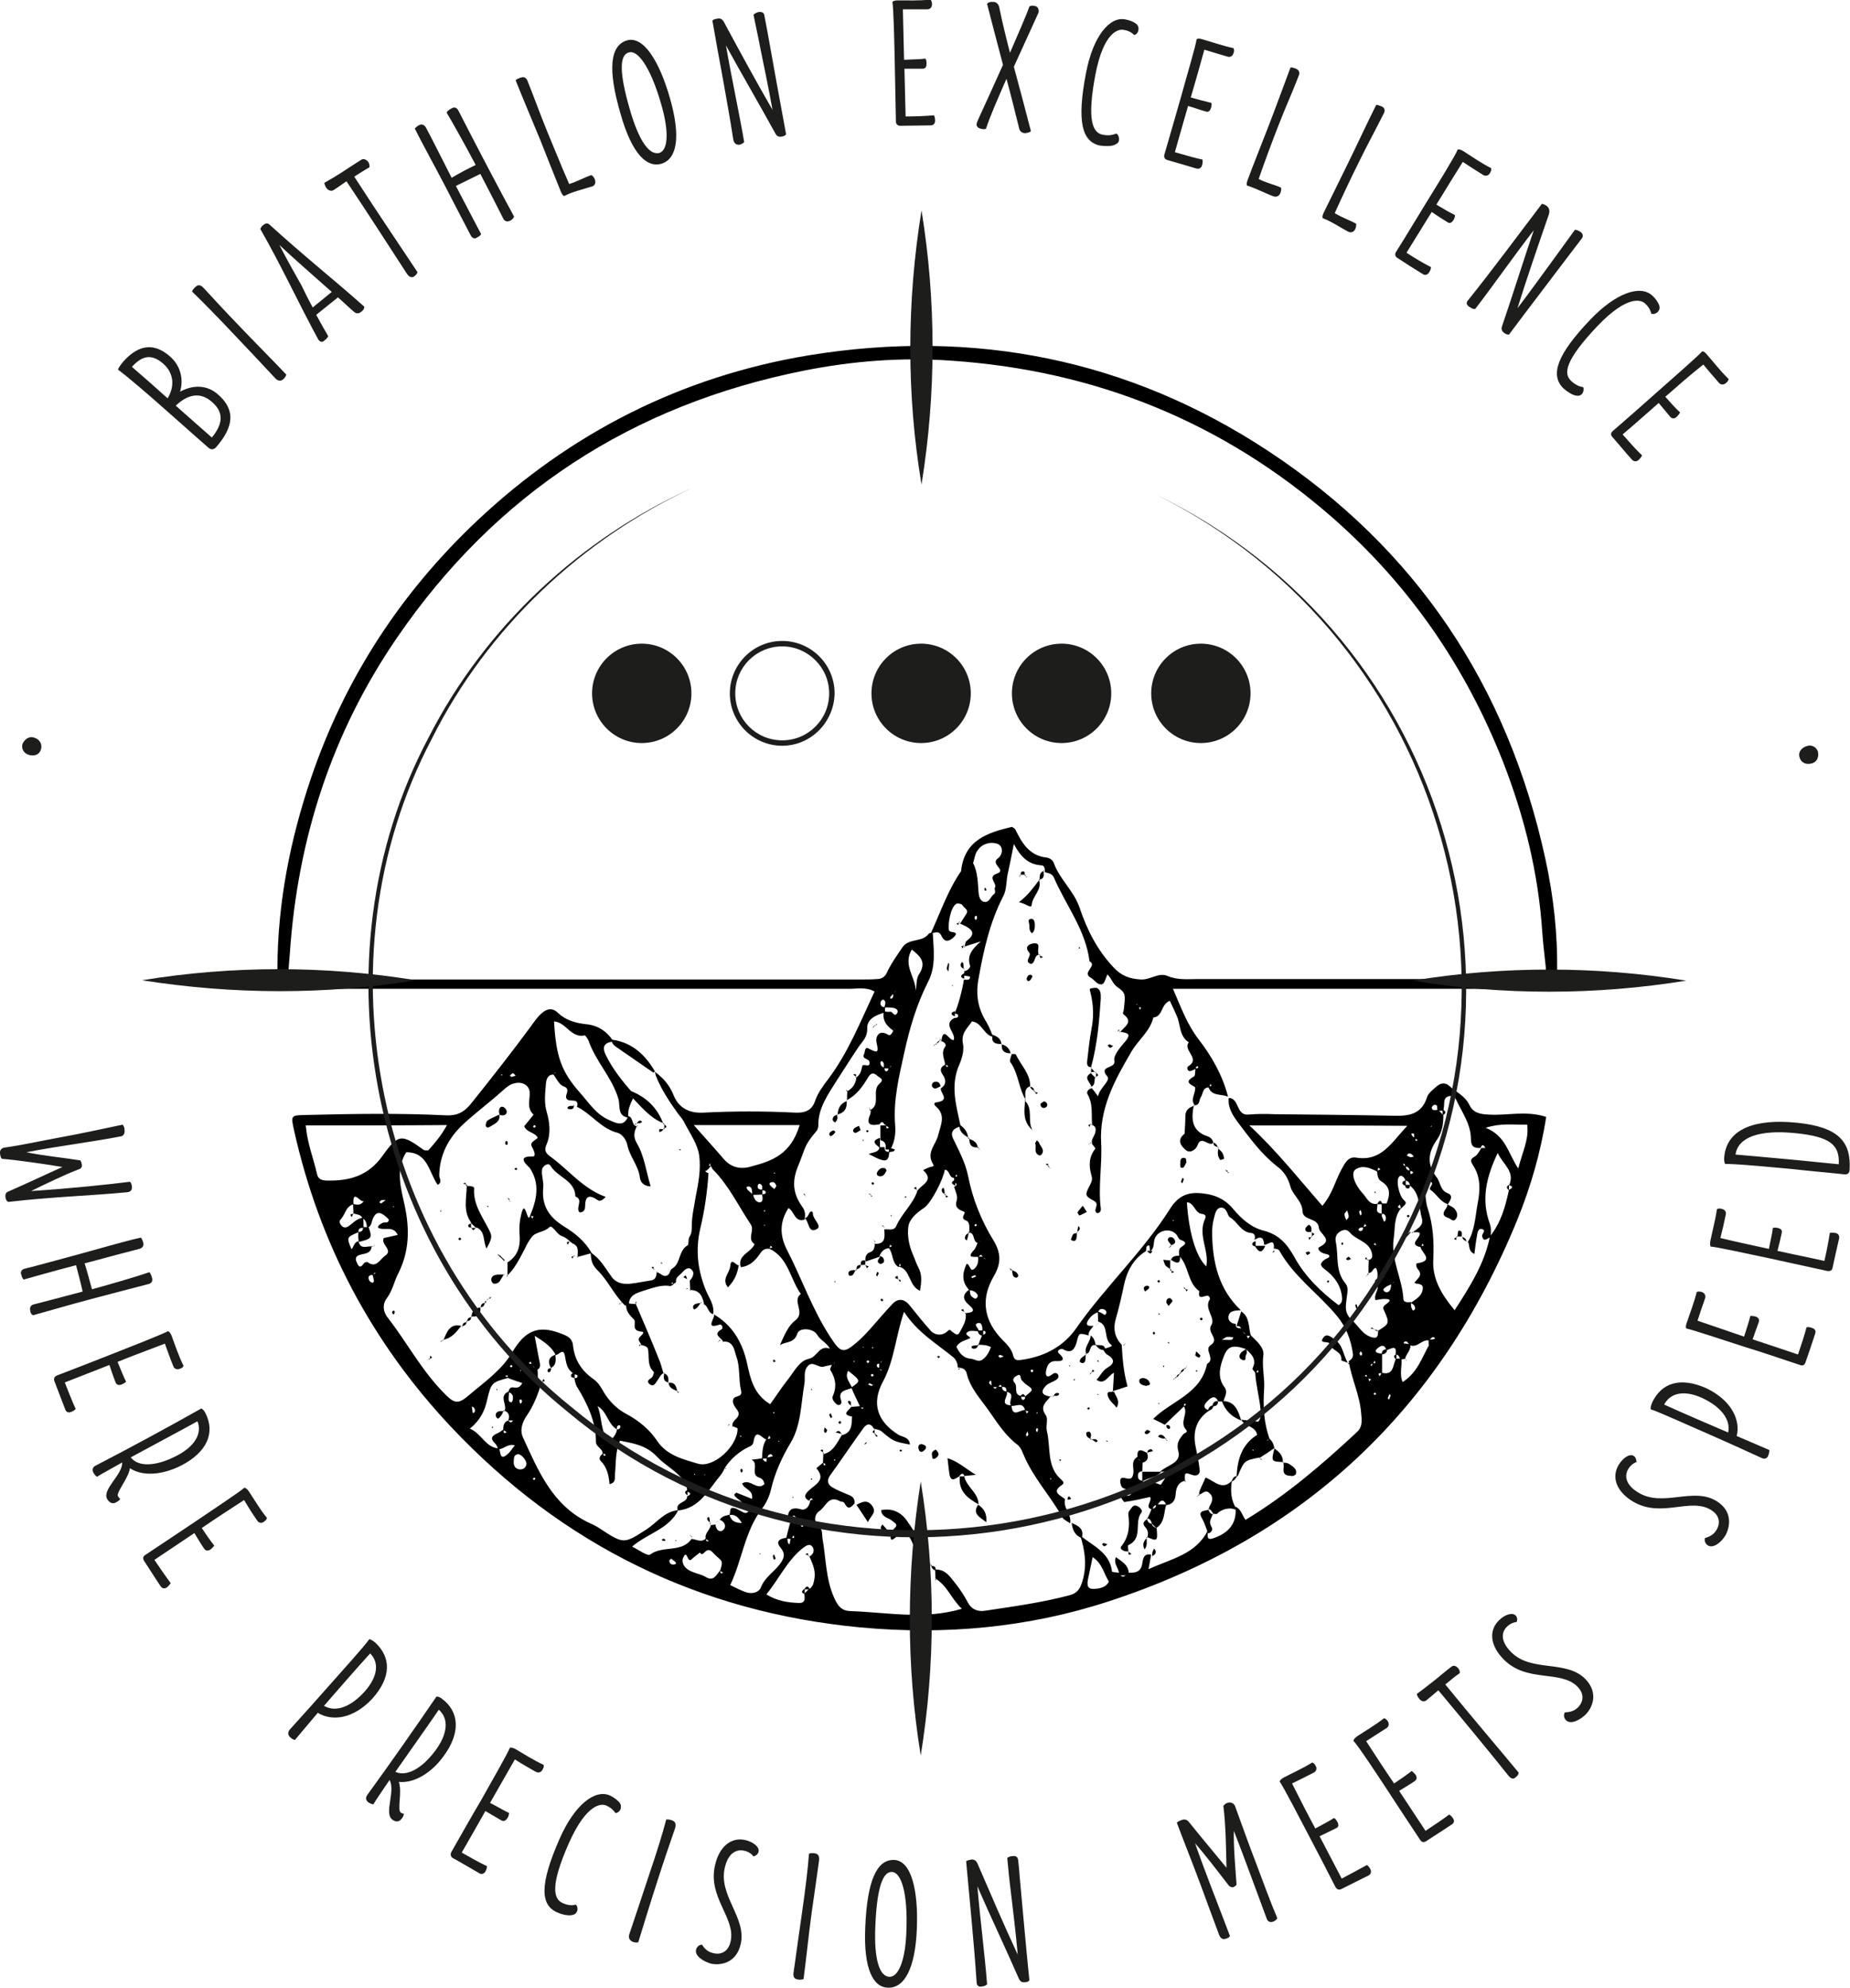
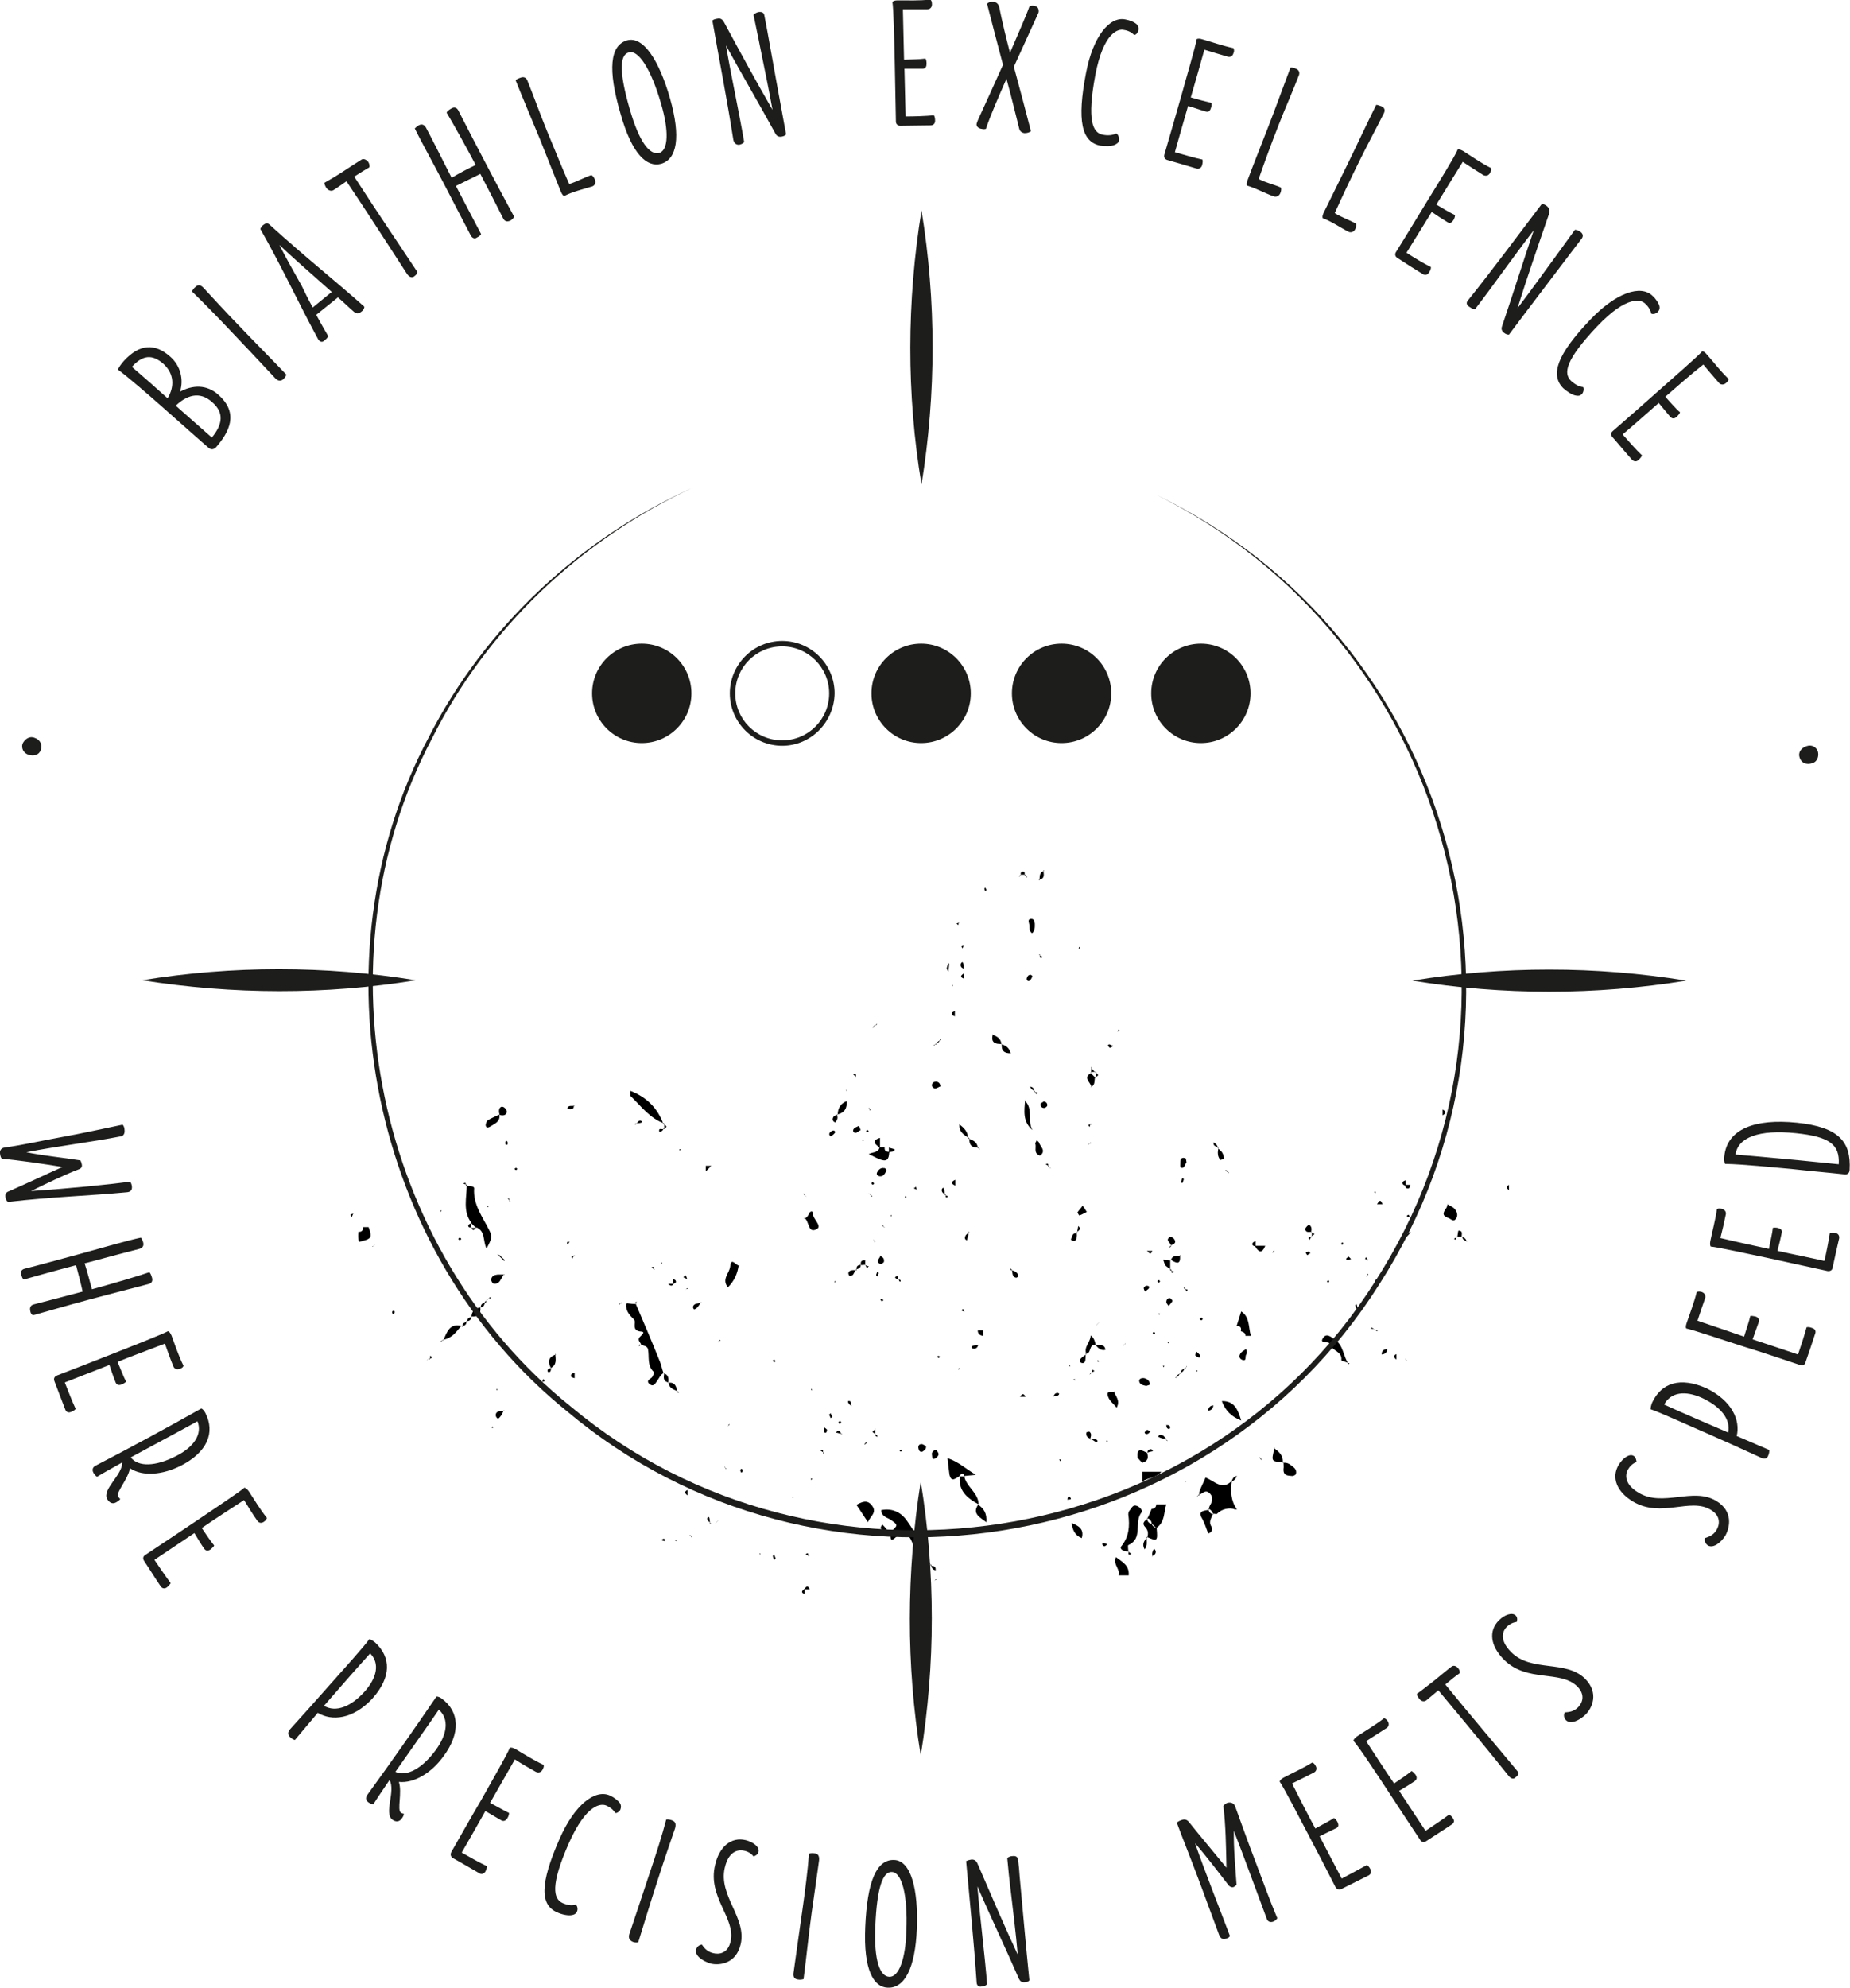
<svg xmlns="http://www.w3.org/2000/svg" id="Calque_1" x="0" y="0" viewBox="0 0 476.8 512" style="enable-background:new 0 0 476.8 512" xml:space="preserve">
  <style>.st0{fill:#1d1d1b}</style>
-   <path d="M168.8 276.1c2.2 1.6 3.8 3.5 4.8 6 1.4 3.5 4.3 4.7 7.7 4.5 7.9-.4 15.7-.4 23.6 0 2.2.1 4.3-.3 5.2-3.1.7-2 2.1-3.9 3.4-5.6 5.1-6.8 8.2-14.6 11.9-22.5-2.2-1.2-4.4-.7-6.5-.7H76.8c-5.6 0-5.4 0-5.3-5.6.1-16.7 3.3-32.8 8.6-48.5 8.7-25.7 23.1-47.8 42.8-66.4 24.2-22.8 52.9-37.3 85.7-42.7 42.5-6.9 82.3 1 118.3 24.7 38.1 25.1 61.7 60.5 71.4 105.1 2.1 9.6 3.2 19.5 3 29.4-.1 3.9-.1 3.9-4.1 4-7.5.1-14.9 0-22.4 0h-72.5c2.1 4.8 3.6 9.1 6.6 13 3.4 4.4 6.2 9.3 7.6 14.8-1.7-.8-4.3 0-5.1-2.6.2-.3 1.2.2.6-.7-.1.3-.3.6-.4.9-1.7 0-1.5 1.6-2.1 2.5-.5.7-.2 2.1-1.6 2.1l.2.2c-1.6-1.6.2-3.3-.1-4.9.2-.1.4-.1.5-.2.1-.1.1-.2.2-.3-.2.2-.4.4-.5.7-.9-.8-3.4-1.3-.5-2.9.4-.2.3-1.4.4-2.1.2 0 .4 0 .6-.1.1 0 .1-.3.1-.4-.4-.1-.6.1-.6.6-.5.2-1.1.6-1.6.6-.7-.1-.7-1-.4-1.2 3.4-2-1.5-4.2.2-6.2-2.5-1.6-2.1-4.5-3.1-6.8-.6-1.3-1.2-2.7-1.8-3.9-2.4.9-1.7 4.1-4.3 4.3-.1-.2-.2-.3-.3-.5-.1-.1-.2-.1-.3-.2.2.2.5.3.7.5-.8 3.7-3.9 5.9-5.7 9-4.3 7.3-8.3 14.6-7.8 23.5.3 5.6-.8 11.2-.1 16.8.1.6-.1 1.2-.9 1.3-1.4-.7.9-2.3-.9-3.2-2.4-1.3-2.3-1.5-.9-4.2.4-.8.6-1.4.3-2.3-.7-2.5-.7-4.8 1-6.9.1-.1-.6-.9-.9-1.3l.1.1c-.4-1.1.4-1.8.7-2.7.3-1 .4-1.9-.9-2.3l.2.2c-.3-2.7.3-5.5-1.2-8-.4-.7.3-1.5 1.2-1.6l-.2-.1c.5.6 1 1.2 1.7 2.2.4-2.2 3.3-4 2.4-5.1-2.5-2.9 2.3-1.9 1.8-4.1-.3-1.3 1.5-3.4 2.7-4.8 2.2-2.5 0-2.3-1.4-2.7l.2.2c.9-1.4 3.6-2.5.9-4.6-.4-.3 0-.7 0-1 .5-4.2.6-4.5-1.7-6.1-1.2-.9-1.4-2.2-2.5-3.2-.4.9-.7 2.3-1.3 2.5-1.2.4-2-1.1-2.9-1.6-2.6-1.4 1.8-3.1-.4-4.3-1-8.1-6.1-14.4-9.2-21.6-.5-1.1-1.6-1.1-2.5-1.4l.2.2c0-.8 0-1.9-.9-1.9-3.3-.2-5.3-2.1-7.1-5.5-.6 3.2-1.1 5.5-1.6 7.8-.4 1.9-.2 4-1.2 5.8-3.4 6.6-5 13.8-6.3 21.1-.8 4.3-.1 7.8 2.1 11.3.7 1.2 1.2 2.5 1.7 3.8l.2-.1c-2.6-.2-3-3.7-5.7-4-1.1 1.7-2.9 3-2.3 5.8.3 1.6-.2 3.6-.9 5.2-2.5 5.5-.8 10.8.3 16.1l.2-.1c-1.8.4-3.1 1.3-2.1 3.3 1.5 3.1 3.1 6.1 3.8 9.5 1.2 6 3.4 11.5 6.6 16.7 1.9 3.2 2 5.8 0 9.2-3.1 5.3-2.8 10.6 1.5 15.5 1.3 1.5 3 2.7 3.5 4.8.4 1.6 1.4 1.3 2.7 1.1 5.7-.9 10.4-3.5 13.6-8.1 7.5-10.7 17.2-19.7 24.2-30.8 2.6-4.1 5.7-4.4 9.7-3.7 2.7.5 4.9 1.8 6.6 3.9 2.1 2.5 4.6 4.7 7.8 5.5 3.9 1 6 3.4 7.9 6.8 2.8 5.1 6.9 9 11.4 12.4.9-.6.9-1.2.9-1.8-.2-3.2-2-5.6-4.4-7.4-1.6-1.1-1.1-1.8 0-2.6.4-.3 1.3-.4 1.1-1-.1-.3-1.1-.4-1.6-.6-.8-.3-1.7-1.2-.9-1.6 3.8-1.9-.1-3.3-.2-5-.2-2.6-4.1-1.7-4.2-4.2-.1-2.7-2.5-4.1-3.1-6.3-.6-2.2-1.6-3.9-3.5-5.3-4.1-3.2-7.1-7.4-10.2-11.5-1.3-1.8-2.5-3.7-2.2-6.1 2.8.1 1.8 4.6 5.1 4.3 2.2-.2 4.4-.2 6.6-.1 10.3.1 20.6.2 30.8.4 3.8.1 7.2-.3 8.6-4.8.3-1 1.5-1.9 2.4-2.7 1-.9 2.2-1.2 3.3-.2 1.8 1.6 4.1 2.6 5.2 4.9 1 2.1 2.8 2.4 5 2.5 4.8.3 9.6-1.1 14.8.6-1.4 9.1-4 18-7.4 26.4-20 49-55 82-105.4 98.4-20.8 6.8-42.3 8.7-63.9 6.7-41.5-3.9-76.8-21.2-105.5-51.6-20.5-21.8-34-47.3-40.5-76.4-.9-4-.8-3.9 3.1-4 12.1-.3 24.2-.5 36.2.1 2.6.1 4.4-.7 6.2-2.9 5.3-6.6 10.5-13.2 15.5-20 .8-1.1 1.6-2.3 2.7-3.3 1.3-1.2 2.8-1.7 4.3-.2 2 1.9 4.5 2.6 7.1 2.9 3.3.3 5.6 1.9 7.3 4.6l.1-.1c-2.3.1-3.3 1.1-2.2 3.4 1.8 3.7 4.4 6.9 7.1 10-1.1.4-.6.7 0 1.1-.7 1.6-1.6 3.2-1.2 5.1-3-.4-2.1-3.1-2.6-4.8-1.6-5.5-5.8-9.6-7.7-15-.2-.5-.8-1.4-1-1.4-3.5.8-4.8-3.4-7.9-3.6.5 8.9 1.8 12.9 6.8 18.5 2.2 2.5 4.1 5.5 7.4 6.9 1.6.7 3.8 2 4.9-1 1.5.2.7 2.7 2.5 2.6l-.2-.2c-.7 1.5-1.1 2.8-.1 4.5 2 3.4 2.4 7.3 3.6 11.2-2.1-.1-2.7-1.4-2.8-2.4-.4-3-2.6-5.3-3.2-8.2-.3-1.5-1.4-2.9-2.5-3.2-4.4-1.1-6.8-5-10.7-6.8l.2.2c.7-2.5-1.7-1.3-2.5-2-1.1-1 1.3-2.6-1-3.4-1.1-.4-1.8-2-2.6-3.1.2-.1.4-.1.5-.3.1-.1 0-.3.1-.4-.1.3-.3.5-.4.8-1.7-.1-2 1.3-2.1 2.4-.2 2.4-.5 4.8.2 7.2.8 2.7 1.1 5.7 0 8.3-.8 1.8-.1 2.5 1.2 3.4 4.6 3.4 8.2 8.1 14 10.2-.9 1-1.6 1.2-2.1.8-2.2-1.5-3.2-1-3.2 1.7 0 .8-.4 1.5-1.4 1.5-1.2-1.1 1.1-3.3-1.1-4.1-.1-4.2-4.6-4.9-6.4-7.9-.6-1-2.1.1-2.2 1-.2 1.5.5 3.1.3 4.7-.4 4.5 1.4 7.4 5.2 9.8 2.8 1.7 5.6 3.9 7.3 7-1.3.3-2.5.7-3.8 1l.2.2c-.1-1.4.5-3-1.3-3.7l.1.1c-1-.7-1.8-1.7-2.9-2-1.4-.5-2.4-3-3.2-2.3-1.4 1.4-3.5 1.1-4.6 2.6-.7.9-1.3 2-1.8 3.1-1.3 2.4-2.5 5-4.6 6.9l.2.2v-3.8l-.2.2c2.9-1.7 3.6-4.3 3.3-7.5-.1-1.6 0-3.2.4-4.8 1.1-5 1.6 2.9 2.4 0 .2.3.3.6.5.9l.3-.6c-.3 0-.6-.1-.9-.1 1.7-4.1 2.7-8.3-.1-12.4-.1-.2-3.9-3.1.8-2.9.8 0 .5-1.1.1-1.9-.8-1.5-.7-1.5 1.2-2.9-.7-1.5-2.8-1.3-3.5-3 .8-1 2.5-3 2.4-3-1.9-1.8-.8-3.9-1-5.9-.2-1.7-1.9-2.6-3.7-2.2-1.2.2-2.1.9-3.1 1.8-3.2 2.9-6.7 5.5-9.9 8.4-4 3.6-6.5 8-6.6 13.6 0 .7.9 1.7-.4 2.4-2.3-3.3-2.5-8.4-8.1-8.4-2.8 4.4-1.4 9.2-.4 13.7 1.3 6.1 1.2 11.8-1.6 17.4-1.1 2.1-1.5 4.5-3 6.5-1.2 1.6-1 3.5.3 5.1 4.9 6.3 8.6 13.4 14.3 19.2 2.6 2.7 3.6 3.2 6.3.9 4.1-3.5 8.8-6.7 11.5-11.4 3.1-5.2 6.4-7 12.2-4.8 1.9.7 3.2 1.2 3.4 3.3.4 3.6 2.2 6.4 5.2 8.5 1.2.8 1.9 2 2.6 3.2 1.4 2.4 3.3 4.4 5.9 5.8 3.2 1.7 6 4 8 7 2.5 3.7 6.7 4.7 10.4 5.8 4.1 1.3 10.3-4.5 10.3-9 0-.2-1-.5-1.5-.7l.2.2c-.3-1.5 1.2-1.9 1.5-2.9.5-1.2-1.3-2-1.4-3.6-.1-1.9 2.6-.7 2.1-2.8-.7-2.8-.2-6-1.2-8.7-.5-1.3-.6-4.3-3.6-3.9l.2.2c0-1.1-3.1-1.9-.4-3.4.5-.3 0-1.4-.5-1.2-4.5 1.5-.3-2.5-1.8-2.8 5 2.8 7.6 7.3 8.8 12.6.9 4.1 1.7 8.1 6 10.7 1.6-2.2 3-4.4 4.6-6.4 1.6-2 2.9-4.8 5.4-5.3 2.2-.5 2.6-3.6 5.4-2.6-.9-1.6-2.5-2.2-3.3-3.6-1-1.7-4.6-1.9-5.1-.3-.8 2.6-3 2-4.5 3 1.1-2.4 2.1-5 4-6.4 2.7-2.1-1-5 1.4-6.8-2.8-3.9-3.2-9.4-8.2-11.7l.9-.3c-.2-.1-.3-.3-.5-.4-.1.3-.2.6-.3.8-1.1-.2-1.8.3-2.4 1.2-1.2 1.8-2.7 3.3-5 3.5l.1.2c-1.2-3.4 2.7-3.9 3.5-6.2.1-.1.3-.2.4-.3.1-.1.1-.2.1-.2-.1.2-.2.4-.3.7-2.4-1.3-.1-3.6-1.2-5.2-3.2-4.8-5.7-10.1-9.8-14.2-.3-.5-.6-1-.8-1.6l-.3 1.5c-1 .4-1.1.7 0 1.1-.3 4.8-1 9.6-2.1 14.2-1.3 5.5-.7 10.7 1.4 15.9.8 2 2.3 3.8 1.9 6.2-1.4-.3-1.2-2.1-2.5-2.6l.2.2c-.4-2.1-1.1-3.9-3.8-3.8l.2.2c0-.8-.1-1.7-.1-2.5h-.1c.8-.9 1.5-2.1.5-3-.8-.8-1.8.1-2.4.8-.6.7-1.6 1.1-1.6 2.3-.8 0-1.3.4-1.3 1.2-2.6-.5-5 .6-7.4 1.3-1.5.5-3.4 1.1-3.4 3.4l-.2.2c-.4.2-.8.2-1.1-.2l.1.1c-2.7-2.7-4.3-6.4-7-9-1.6-1.6-1.5-2.9-1.7-4.5 2.4 1.5 3.7 3.9 5.3 6.1 1.2 1.8 2.9 2.1 4.7 2 1.9-.2 3.8-.6 5.7-.9 1.2-.2 1.3-1.3 1.4-2.3l-.2.2c1.1 0 1.9 1.7 3.2.6.4-.4.4-1.2.9-1.5 2.3-1.3 1.6-4.6 4-6 .4-.2.1-1.6.5-2.2.6-.9.6-1.8.6-2.8 0-2.5.6-5 1-7.5.7-3.5 1.4-7.2.9-10.7-.4-2.9-2.4-5.7-3.8-8.4-.4-.9-1.1-1.6-1.7-2.4-2.2-3.1-4.3-6.2-5.7-9.8l-.2-.9zm59.1 13.5c-.4-.8-.8-.7-1.2 0-2.1.4-3.7.3-2.4-2.6.1-.3.1-.8.1-1.2l-.2.2c3-1.5.3-5 2.5-6.9 1.3-1.1.1-1.4-.6-2-1-.9-1.6-.7-2.3.3-1.4 2.4-3 4.7-5.6 6l.1.1c0-.8 0-1.7.1-2.5l-.2.2c1.5-.8 2.4-2 2.5-3.7l-.2.2c.2-.1.3-.2.5-.4.8-.7 1-1.6 1.2-2.6.2-1 2.1.6 1.9-1.1-.1-1-2.1-.7-1.4-2.1.3-.6.1-2 1.2-1.4 2.1 1.1 2.7 1.3 2-1.6-.3-1.4.6-3.5 3.1-1.9.4.3 1-.5 1.2-1.1.1-.1.3-.2.4-.3.1-.1.1-.2.1-.3-.1.2-.2.5-.3.7-1.8-1.2-3.1-2.7-2.6-5.1.6.1 1.1.2 1.7.1.6 0 1 1.5 1.7.4.5-.8-.3-1.3-1.1-1.4-.7-.1-1.5-.1-2.2-.1.2-.7.6-1.5-.2-2-.1-.1-.6.2-.7.5-.3.9.2 1.4 1.1 1.5v1.3c-2.3.6-4.7 1.7-4.6 4.1.1 2.2-1.1 3.2-2.1 4.6-1.9 2.8-3.7 5.7-5.6 8.6-2.3 3.7-5 7.3-4.9 11.9 0 .5-.2 1.1-.6 1.5-3.2 3.8-2.6 4-4.7 9.1-1.6 4-1.1 7.1 1.2 10.3.8 1.1.8 2.2.5 3.4l.2-.2c-2.7 1-2.8-2.2-4.3-2.9-2.4 3.7-2.2 7.3-.3 10.9 3.8 7.4 6.5 15.3 11.1 22.3 2.6 4 3.3 4.4 6.8 1.4 1.5-1.3 2.9-2.8 4.2-4.3 1.6-1.8 3.1-3.6 4.8-5.4 1.5-1.7 3.1-1.7 4.6.1 1.8 2.2 3.5 4.4 5.4 6.5 1.2 1.4 3.2 1.4 4.4.2.7-.8 1 .1 1.4.3.7.4 1.2 1.1 1.8-.1.8-1.6 1.9-3.1 1.4-5l-.2.2c1.3-.2 3.4-.2 1.2-2.1-1.9-1.6-1.7-2.8.1-4.1.1.5.1 1.2.3 1.6.3.4 1 .9 1.3.8 1-.6.3-1.3-.2-1.7-.4-.3-1-.4-1.5-.5-2-2.1-1.8-4.3-.7-6.7 1-.2.8 2.8 2.4.8.7-.9.6-1.8.6-2.7h1.4c.1.2.1.4.2.5.1.1.2.1.3.1-.2-.2-.5-.3-.7-.5-.4-.8-.7-.6-1.1 0-1-.2-3.3.5-1.2-1.8.5-.5.7-1.3 1-2 .2-.1.4-.1.5-.2.1-.1.1-.2.2-.3-.2.2-.3.4-.5.7-1.7-.1-.7-2.8-2.6-2.7l.2.2c0-1.2.3-2.9-.8-3.3-1.9-.7.3-2-.6-2.3-1.5-.6-2.4-1.1-1.8-3 .3-1-.4-2.3-.7-3.4.9-.4.8-.8 0-1.2v-1.3c.1-.3 1.2.2.6-.7-.1.3-.3.6-.4.9-1.6.2-1.2-2-2.6-2.1-.3 2.3-3.5 8.6-5.3 9.8-1.9 1.3-3.8 2.8-4.1 4.9-.3 2.4.2 4.9 1.2 7.2.5 1.1.8 2.2 1.4 3.3 1 1.9.8 3.7.4 6-3.1-1.4-2.3-5.7-5.7-6.3.2-.2 1.2.1.5-.7l-.3.9c-1.9-1.2-1.3-3.6-2.6-5 .3-.1.6-.3.9-.4-.2-.1-.3-.2-.5-.4-.1.3-.1.6-.2.9-1.4.1-2.2 1-2.6 2.3l.2-.1c-1.3.4-2.6.9-3.8 1.3l.1.1c-.2-1.2 0-2.2 1.3-2.6 1-.4 1-1.4 1.1-2.3l-.2.2c3.1.2 2.7-1.9 2.6-3.8l-.1.1c1.1-.2 2.6.5 3.2-.9 1.4-3.2 4.2-5.5 5.4-8.9l-.1.1c.8-1.8 4.8-2.7 1.6-5.6.5-.2 1-.5 1.6-.7.4-.2 1.5-.1 1-.8-1.9-3 .7-5 1.3-7.5.6-2.5 2-5-.4-7.2-.9-.8-.8-1.2.3-1.3 3.2-.6.5-2.4.8-3.6l-.1.1c1.5-.9 1.5-2.2.6-3.5-.9-1.3-.6-2.1.7-2.7.1.2.1.4.2.5.1.1.2.1.4.1 0-.4-.2-.5-.7-.4-.1-1.6-1.2-3.1 0-4.8.5-.7-.5-1.3-1.2-1.5l.2.2c.5-4.3 2-.1 3.2-.4.7-1.8-3-4 .2-5.7.5 0 1.1 0 .9-.8 0-.2-.6-.2-.9-.4.7-1 2.2-6.6 2.4-8.6.6-.2 1.6.4 1.6-.8 0-.1-1.1-.2-1.6-.3.1-.4.1-.9.2-1.3l-.2.2c.9-.1 1.8-.9 1.6-1.5-.7-2.2.1-3.9 2.8-6.2-2.6.8-3.5 1.1-4.4 1.4l.2.2c.2-.6.1-1.4.5-1.7 2.7-2 1.3-3.1-.8-4.1-.4-.2-.7-.3-1.1-.5l.2.2c.5-.8 1.1-1.7 1.6-2.5.8-1.2-.6-1.6-1-2.4-.2-.3-1.2-.5-1.5-.3-1.5.8-2.3 5.4-1.9 6.9.2.7 3.2 0 .9 2-1.5 1.2-2.3.5-2.8-.5-.7-1.7-1.8-.8-2.8-.8 2.5-5.4 4.4-11.1 7.8-16 .8-7.9 6.7-9.9 13.1-11.4.3.2.8.4.9.7 1.7 3.5 3.6 6.7 8 7.2.8.1 1.6.6 1.9 1.4 1.5 4.2 5.1 7.1 6.6 11.4 1.9 5.7 4.6 11.1 8.9 15.6 2 2.1 4 2.8 6.8 3 2.5.2 4.7-1.9 7-.9 2.6 1.1 5.2.8 7.7.8h82.9c1.4 0 2.8-.1 4.2 0 2.2.1 2.9-1.1 2.7-3-.3-3-.7-6-.9-9-1-15.2-4.6-29.8-10.1-43.9-9.6-24.4-24-45.4-43.8-62.8-28.3-24.8-61.3-38.1-98.6-40.6-12.7-.9-25.4.1-37.9 2.6-44.1 8.8-79.3 31.6-104.8 68.8-16.8 24.5-25.6 51.8-27.6 81.3-.5 6.9-1.4 6.7 6.1 6.7h141.6c1.2 0 2.4 0 3.6-.1 1.1 0 2-.5 2.5-1.5 1.1-2.4 2.6-4.5 4.1-6.7 1.7-2.4 5-1.2 6.7-3.4.2-.3.7-.3 1.1-.4.2 4.3.9 8.7-1.2 12.7-3 5.9-4.8 12.1-6.2 18.5-1.3 6-2.8 12-2.3 18.3.2 2.3-.1 4.4-1.2 6.4h-1.3c.2-1.1.1-2.1-1.3-2.4v-3.8h1.5c.1.4-.2 1.1.7.6-.7-.6-.9-.7-1.2-.9zm-18.1 96.7c.2.2.3.4.5.6-.2-.1-.4-.3-.7-.4-.4-.8-.7-.7-1 .1-1.7-.8-1.1-1.8-.1-2.7 1.7-1.6 4.5-2.7 1.9-5.7l1.8-1.5c0 .2 0 .4.1.6 0 .1.2.1.4.2.1-.4-.1-.6-.6-.6 0-.8.1-1.7.1-2.5l-.2.2c2.8-.5 3.7-3 5-5l-.1.1c2.7-.6 2.6-2.7 2.7-4.8-3.1-.6-.5-1.7-.2-2.6l-.1.1c.8-.1 1.7-.1 2.5-.2.3 0 0 1.1.8.5l-.9-.3c-.8-1.7-1.6-3.3-2.3-5 2.5-1.7 2.5-1.7-.8-4.3-1 1.8.5 3 1 4.4-1.4.7-3.8.5-2.8 3.3.3.7-.3 1.2-.8 1.1-.5-.1-.9-.7-1.2-1.1-.2-.3-.3-.8-.2-1.1 1.1-2.4.8-4.6-.6-6.8-.2-.3.3-1 .5-1.6.2 0 .3 0 .5-.1.1 0 .1-.2.2-.3-.2.2-.4.4-.5.6-.8.2-1.6.3-2.3.5-1.5.5-3-1.7-4.3 0-1.1 1.3-.5 3.1-.8 4.6-.9 5.1-.8 10.4-3.5 15-2.3 3.8-4.1 7.8-5.1 12.1-.4 1.7-1.2 3.5-2.3 4.9-4.5 5.9-5.1 13.2-8.2 19.7 1.7.8 2.9 1.5 4.3 1.9 1.4.4 3.1 0 3.6-1.3 1-2.6 3.3-3.9 4.9-6 1.1-1.5 1.5-2.6.2-4.2-1.5-1.8-.1-2.4 1.6-2.6.4.5-.1 1.4.7 1.7.1-.5.2-1.1.3-1.6.3-.2 1.3.3.7-.7-.2.3-.3.6-.5.9-.5 0-.9 0-1.4-.1.4-1.6.8-3.3 1.3-4.9.5 0 1-.1 1.1-.7 0-.1-.3-.3-.4-.3-.6.2-.7.6-.5 1.2-.4-.1-.9-.1-1.3-.2l.2.2c0-2.4.7-3.6 3.5-2.8 1.2.3 2.1-.8 2.3-2.1.1-.4.5-.4 1-.4zm-27.8-6.1.4.4c-.2-.1-.4-.2-.5-.2 0-.2-.1-.3-.2-.5-.1-.1-.2-.1-.3-.1.2.1.4.3.6.4zm15.7-3.6c.1.1.1.3.2.4l.2.2c-.2-.1-.4-.3-.6-.4 0-.4.1-.9.1-1.3.5-.1 1.1-.3 1.6-.4-.2-.2-.3-.5-.5-.5-.6 0-.9.4-.9 1.1h-1.4c.1-1.8.1-3.5 1.2-5.1.7.1 1.2.1.7-.8-.2.3-.4.7-.5 1-1.2.2-3-3.4-3.6.6-.1.5-.3.9-1 1.2-2.6 1.2-4.8 3.1-6.4 5.5l.1-.1c-.4.7-.7 1.4-1.2 2-3.1 3.7-5.3 8.5-11 9.1-.8-2.3 2.5-1.9 2.4-3.7 1.1-.4 1-.8 0-1.2 0-1-.2-1.8-.8-2.7-2-2.7-5-4.1-7.1-6.4-2.8-2.9-6-3.3-9.4-4-1.3 3-1 5.8-1.3 8.5-.1 1.2.3 2.3-1.4 2.7-.2-2.2-.6-4.3-2.3-6-.6-.6-.1-1.5.7-1.9 0 .2 0 .4.1.5 0 .1.3.1.4.1.1-.4-.1-.6-.7-.5.1-1.4-1.7-1.8-1.7-3 0-5.3-2.2-9.9-4.9-14.3-.4-.6-.5-1.5-.7-2.2.5 0 1-.1.8-.7 0-.2-.5-.2-.8-.3-1.7-1.3-1.9-1.9-2.4-4.7-.4-2.4-1.7 0-2.5-.3l.2.2c-1-2.1-2.7-3.4-5.5-5.1.6 3.1.9 5 1.3 6.9.2.8.1 1.6-.8 1.9-.4-.5-.8-.9-1.2-1.4-.3-.2-.1-1.3-.8-.3.3.1.7.1 1 .2 0 .8.6 1 1.2 1.3.3 1.3-.4 2.9 1.2 3.8l-.2-.1c-.9 2.9-2 5.7-3.7 8.2-1.2 1.7-1.9 3.8-1 5.7 3.9 8.5 7.5 17.3 16.7 21.8 1.1.5 2.2 1 3.2 1.7 6.1 4 6.1 3.9 12 .1 2.6-1.7 4.6-4.6 8.1-4.9-2.4 4.9-8 6-11.9 9.4 1.6.7 4 2.6 4.7 2 3.3-2.4 8.2-.3 10.7-4.1l-.1.1c1.3.1 2.6 1.1 3.8-.2 0 .4-.2 1.1.7.7-.3-.2-.6-.3-.8-.5-.4-1.5 1.2-2.3 1.3-3.7l-.2.2c.5-.1.9-.1 1.4-.2.1 1.3 1 2.2 2 1.4.8-.7.6-2.1-.9-2.6.6-1 1.5-1.1 2.5-1.3.4 1.5 1.4 2.1 3.2 2.1-.9-1.4-1.7-2.4-3.3-2 .6-.5-.3-2.3 1.5-1.8.4.1.7.3 1.1.5.8.3 1.7 1.4 2.5.1 1.2-1.8-.9-1-1.3-1.6-.6-.8-1.5-1.3-2.2-2-.4-.4-.3-.7.3-1 1.2.5 2.6 1 4 1.6.5-2.4-2.2-2.5-2.5-4 2.1-1.3 3.8 2 5.7.2-.1-.9-.6-1.5-1.4-1.7-2.3-.8.1-3.6-1.9-4.6 1-.1 1.9-.2 2.9-.4 0 .5.4.9 1.1 1zm185.1-80.9c-.4-.8-.8-1.1-1.2 0-1.7.1-2.5-.4-2.5-2.3 0-3.8-2.3-6.9-3.8-10.1-.3-.7-1-1.2-2-.9-.9.3-1.1 1-1.1 1.9 0 .6-.1 1.2-.2 1.8h-1.4c-.5-.4.3-1.6-.9-1.5-.3 0-.8.6-.7.8.3 1 1.2.3 1.8.6.4.4.8.9 1.2 1.3 0 2.2-.3 4.3-1.6 6.2-2.3 3.2-2.8 6.4-.1 9.8 1 1.3.8 3.3 2.9 4.1 1.5.6.5 2-.2 3l.2-.2c-2-.6-2.9-2.6-4.5-3.7-.8-.5 1.5-1.9-.3-2.1-1.3-.1-1.2 1.4-1.1 2.3.1 1.6.2 3.2.7 4.7 1.4 4.3 1.6 8.6 1.4 13-.3 4.9 2 8.9 5.5 13.1 4-6.2 7.7-12 9.1-19 2.8-3.5 4-7.7 4.9-12 .3-.2.8-.4.8-.6 0-.4-.4-.6-.8-.5 1.7-3.6-1.5-5.4-2.9-8.4-3 6.3-4.3 12.1-2 18.3.4 1.1.2 2.3.2 3.5-.7-.2-1.7 1.5-2.2-.3-.2-.7 1.2-1.5 0-1.9-.9-.3-1.2.7-1.3 1.5-.3 1.6-.5 3.2-.7 4.9-1.6-.7-1.2-2.1-1.6-3.1l-.2.2c1.9-3 2-6.6 2.6-9.9.7-3.5.9-7-1.2-10.1-1.1-1.7.1-1.8.9-2.5.5-.5.9-1.3 1.3-1.9h1.5c-.3 0 .1.4-.5 0zm-250.5 70c.1-.1.2-.2.3-.4 0 .2-.1.4-.1.6H131c.4-1.2.2-2.2-1.2-2.6l.2.2c.9-1.6-1.7-4 1.2-5.1 0 .6-.1 1.1-.1 1.7 0 .5-.1 1.1.7 1.1.2 0 .4-.6.4-1 .1-.9-.4-1.4-1.2-1.6.2-.8.5-1.4 1.4-1.2 1.1.2 1.8-.2 2.2-1.2.2-.1.3-.2.5-.3.1-.1.1-.2.2-.3-.2.2-.3.5-.5.7-1.3-.4-2.5-.8-3.8-1.3-.3-.1.1-1.2-.8-.5.3.1.6.2.9.4-4.4 1.2-4.5 1.2-5.6 5.9-.6 2.7-1.8 5.1-4.4 7.2 3.1 1.3 4 4.9 7.5 5.1.5.9.1 3.4 2.3 1.4.7-.6 1.1-1.4 1.8-2.2-2-.5-2.9 1.1-4.3 1-.2-.5-.4-1.1-.8-1.5-1.6-1.5-.5-2.1.8-2.7.5-.2.9-.6 1.4-.9.1.4-.3 1.4.8.7-.3-.2-.6-.4-.9-.5 0-1.1.1-2.1 1.3-2.5.5.6.9.7 1.3-.2zm160.9-106.3c0-.2 0-.4-.1-.6 0-.1-.2-.2-.3-.2l.6.6c.1.3.3.6.4.9l.3-.6c-.3 0-.6 0-.9-.1zm69 41.1c0-.2-.1-.4-.2-.6 0-.1-.2-.1-.3-.2-.1.4.1.6.6.6 0 .8.4 1.2 1.2 1.2 0 .5-.2 1.4.7.6.1-.1-.4-.6-.9-.4 0-.7-.3-1.2-1.1-1.2zm-104 56.7c.1.7.4 1.2 1.2 1.2.8 1.1-2.2 3.5 1.3 3.6.2 3.4 2.3 1 3.6 1.2l.3.9.5-.5-.9-.3c-.6-2.4-2.4-.9-3.6-1.2-.9-1.1 1.3-3.1-1.2-3.6 0-.9-.2-1.4-1.2-1.2-.3-1-.6-.4-1 0h-1.5c-.1-.4-.2-.7-.2-1.1 0-.6-.2-.7-.5-.3-.1.1-.1.4 0 .5.3.3.6.5.9.7.4.8.7.8 1.1 0 .4.1.8.1 1.2.1zm94.4-2.4c.1.3.2.7.3 1l.5-.5c-.3-.1-.7-.2-1-.3-.3-.1.2-1.3-.7-.6.3.1.6.3.9.4zm-125.8-2.4c0 .2 0 .4.1.5.1.1.3.1.4.1-.2-.2-.4-.3-.7-.5v-1.4c.2-.1.4-.1.5-.2.1-.1.1-.2.1-.4-.1.2-.3.5-.4.7-.4.1-1 .1-.8.7 0 .3.5.4.8.5zm126.9-1.2c.4-.1 1.2.1.5-.7-.1.3-.2.6-.3.8-.2 0-.4 0-.5.1-.1 0-.1.2-.1.4.3.1.4-.1.4-.6zm-32.5-7.3c.2.3.3.6.5.9l.6-.9c1.5 1.5 3.6 3.2 3.3 5.2-.4 3 .4 5.8.2 8.7-.3 4.3-.1 8.7 1.4 12.8-.2.1-.4.1-.5.3-.1.1-.1.2-.1.3.2-.2.3-.5.5-.7.8.7 1.2 1.5 1.3 2.5l.2-.1c-1.3.9-2.6 1.8-3.9 2.6l.1-.1c-4.1.8-4.1.8-5.7 4.6-.1.2-.3.3-.4.4.2-4.4 1.3-8.3 5.3-10.8-.4-2.3-3.2-2.1-4.1-3.9 1.5.2 3 .3 4.4.5.8-1 .7-2 .6-3-.3-3.2-1.2-6.4-1.4-9.6.2-.2 1.3.2.6-.7-.1.3-.3.6-.4.9-.3-.4-1-1.1-.9-1.3 1.1-2.1 0-3.5-1.4-4.7l-.3-.3c-3.4-1.2-4.7-.7-5.7 1.9-1 2.6-1.7 5.3.1 7.8 1.1 1.4.1 2.6-.2 3.8H314c-.8-1.6-1.7-1.2-2.7-.2-.9.9-1.6 1.9.4 2.5-3.3 2.2-4.3 5.3-3.6 9.1.4 2.1.9 4.2 1.1 6.3.1 1-.7 1.7-2 1.2-1.9-.7-1.9-.6-1.8 1.6l.1-.1c-1.9.4-2.4 1.9-2.5 3.5-.1 1.6-.8 2.6-2.4 2.8-.7-1.7-1.5-1.4-2.3 0-.8 0-1.2.4-1.2 1.2-2.4-.6 0-2.2-.7-3.3-2.2.5-4.4 1-6.6 1.3-.2 0-.6-.8-1-1.3.4-.1.7-.2 1.1-.3.6-.1 1.2.2 1.6-.5 0-1.7-2-.8-2.5-2-.4-1-.6-2.4.8-2.1 1.4.3 2 .5 2.3-1.2.2-1.4-.8-3.3 1.2-4.3 0 .8.6 1.1 1.2 1.3 0 .8-.1 1.7-.1 2.5-1 0-1.2.7-1.1 1.5.1.6.5.9 1.2.9.1 1.1 1 1.2 1.6.9 1.2-.7 2.2-.1 3.2.2 0 .2.1.4.1.5.1.1.2.1.3.2-.2-.2-.4-.4-.7-.5l1.2-1.8c1-1.5.5-2-1.2-1.8 1.7-1.7 5.5-2.2 4.7-5.2-.6-2.2.2-3.1 1.2-4.4.3-.4 1.4-.5.8-1.2-1.9-2 .8-4.3-.7-6.2.2 0 .4 0 .5-.1.1-.1.1-.3.1-.4-.4-.1-.5.2-.5.7-1.7 1.6-3.3 3.2-5 4.8l.1-.1c-1-.5-2.1-1.1-3-1.5 4.7-4.7 12.3-6.4 13.9-14.2 2.3-1.2-.9-3.6.9-4.8 2.5-1.6-1.1-3.2.2-5.2 1.2-1.8-2-4.2-.4-6.6.1-.1 0-.4-.1-.6-.5-1.2-3.2 1.5-2.6-1.5-3.2-2.3-2.6-6.7-5.4-9.3l.2.2c0-.6-.1-1.3.1-1.8.4-.8 3-1.4.1-2.4-.4-.2-.6-1-1-1.4-1.6-1.7-4.7-1-5.5 1.2-.4 1.1 0 2.5-1.2 3.2-.1-.5-.1-1.5-.2-1.5-1.1 0-.6 1-.9 1.5-3.4 2.1-5 5.5-5.7 9.1-.6 2.8-1.2 5.5-2 8.2-.8 2.8-.3 5 1.7 7l-.2-.2c.2 3.6.5 7.2 1.5 10.7-1.4.5-2.7.9-4 1.3l.2.2c.1-1.5.2-3 .3-5-1.6.8-2.4 3.3-4.5 1.8 1-1 1.5-2.3 2.8-3.1 2-1.1 1.9-2.3-.1-3.4-.5-.3-.7-.9-1.1-1.4.9-.2 2.7-.7 2.3-1-2.3-1.6-.5-5.2-3.5-6.1 0-.9 0-1.7-.1-2.6.3.1.7.3 1 .4.4.2.9.9 1.2.1.2-.6-.3-1-.9-1.1-.6-.1-1 .2-1.2.8-.9.3-1.7.9-2.3 1.7-1.1 1.5-.6 2 1.1 1.8-.4.8-1.4 1.4-1.2 2.5-2.6-.7-2.5-.7-3.1 1.7-.5 1.7-1.3 3.2-3.6 1.8-.3-.2-1.9.3-.9 1.2 1.8 1.6.6 2-.7 1.9-1.9-.1-2.4 1.1-2.7 2.5-.2 1.1.1 2.1 1.6.9.5-.4 1.1-.5 1.5.1.3.6-.1 1.1-.6 1.4-.8.5-1.9.8-2.5 1.4-1.9 2-.5 2.6 1.4 2.9l-.2-.2c-1 1.5-3 2.5-1.3 4.9.7.9 0 2.7.3 4.1 1.1 4.3-.2 9.2 3.8 12.6.4.4.8.8.1 1.3-3 2-.1 2.7.9 3.8l-.1-.1c-.6 2.3 1.8 3.9 1.3 6.2-.6-.5-1.5-.8-1.9-1.4-3.1-5.6-7.6-10.3-10.1-16.3-.4-.9-.7-1.8-1.5-2.5-3.1-2.3-5.2-5.6-7.3-8.6-2.2-3.2-5-6-5.9-10-.3-1.1-1.4-1.3-2.4-1.4l.2.2c-.1-1-.3-1.9-1.1-2.7-4.4-3.6-9.4-6.5-12.8-11.8-2.2 6.4-2.5 12.5-5.4 17.9-3.1 5.7-1.5 10.4 4 13.8 1.1.6 2.8.6 2.9 2.5-4.3-.8-4.3-.9-7.3-3.4-.6-.5-1.5-.5-2.2-.8l.2.1c-.9-1.7-2-1.1-2.7-.1-2.9 4-5.7 8.2-8.6 12.2-.9 1.3-.5 2.4.6 3 1.3.8 2.9 1.4 4.3 2 1.1.4 1.6 1.1 1.4 2.3l.1-.2c-1.3 1.5-1.8 1.5-2.6.1-.3-.6-.8-.4-1.2-.6-3-1.7-3.7 1.5-5.3 2.5-1.1.7-1.8 2.6-.1 4.1 1 .8.7 2 .9 3.1.9 5.1.8 10.3 3 15.2 1 2.2 1.9 3.3 4.2 3.4 9.4.3 18.9 2.3 28.7-.6-2.7-2.5-3.8-6.1-7-7.9l.2.2c0-.8-.1-1.7-.1-2.5l-.1.1c2.9-.2 4.1 2.1 5.6 3.9 1.1 1.4 2.1 3 2.9 4.5 1 1.9 2.6 2.5 4.5 2.2 7.3-1.1 14.7-2.1 21.8-4 1.9-.5 2.7-1.6 3.3-3.7 1.2-4.1.6-7.9-.6-11.7 3.2 2.7 7.6 4.3 8.2 9.3 0 .2 1.1.2 1.7.3.8 1.4 1.5 1.3 2.3 0 1.9.1 3.5-.1 3.8-2.4.2-1.4.5-2.7 2.4-2.2l-.1-.1c-.2 1.1-.4 2.1-.7 3.8 5.9-2.7 12.2-3.8 15.3-10 .1 1-.7 2.8 1.5 2 3.8-1.3 6.1-3.8 5.6-8.1 1.5.6 1.7 2.2 2.6 3.4 10.6-6.4 19.8-14.3 28.7-22.6 1.5-1.4 1.3-2.9 1.1-5-.4-4.7-2.5-8.8-3.2-13.3l-.1.1c.7-.4 1.3-1 1.2-1.9-.5-3.6-1.7-6.9-4.1-9.8-4.8-5.8-11.2-10.2-14.9-16.9-.2-.4-1.1-.4-1.6-.6l.2.2c.3-3.2-1.7-.8-2.5-1.1-.1-1.9-.9-2.3-2.5-1.2.3-.9.1-1.7-.8-1.8-2.7-.2-3.5-2.9-5.6-4.1-.5-.3-.7-2.7-2.4-2.4-1.2.2-1.4 1.9-1.7 3-.3 1.1-.4 2.4-.4 3.6.1 7.5 1.7 14.4 7.4 19.8-1.4.1-3 0-3.2 1.7-.1.9.7 1.8 1.9 1.8-.1.9.4 1.2 1.2 1.1.6 1 1 1.4 1.5 1.8zm-92-68.7h-1.4c-.1-.6.3-1.5-.6-1.9 0 0-.3.3-.3.4 0 .6.3 1.1 1 1.3.1.3.1.8.3.9.7.2.7-.4.8-.8.2-.1.4-.1.5-.3.1-.1.1-.2.1-.4-.1.2-.2.5-.4.8zm127 54.2c.1-.1.3-.2.4-.3.1-.1.1-.2.1-.3-.1.2-.2.5-.3.7-.5 0-1 0-1.4-.1 0-.6.1-1.2 0-1.7-.3-1.9-.9-.9-1.5-.1-.2.2-.6.3-1 .4l.2.2c0-1.3 0-2.5.1-3.8l-.2.2c1-.2 1.2-.8 1-1.7-.6-2.8-3.3-3.3-5.1-4.8-.8-.7-1.2-1.8-2.9-1-1.5.8-1.5 2-1.3 2.9.7 3.5-.2 7.4 2.4 10.5 1 1.2.5 2.4.4 3.7-.2 2-.8 3.9 1.3 5.8 1.7 1.5 2.8 3.9 5.3 4.5 1.6.4 1.4-.8 1.5-1.8l-.2.2c3.2-2 3.2-2 1.6-5.6-.3-.6.2-1.1.7-1.4 1.8-1.3.3-1.3-.6-1.3-.7 0-1.5.2-2.2.3-.5-1.6 1.1-2.7.4-4.1.4-.6.8-1 1.3-1.4zm-1.2-8.5c.1.1.1.3.2.4 0 .1.2.1.2.2-.2-.2-.4-.3-.6-.5-.3-.1 0-1.2-.8-.5.4.2.7.3 1 .4zm-3.7-4.8c.3-.1.6-.2.9-.4-.2-.1-.3-.3-.5-.4l-.3.9c-.6-.1-1 0-1.3.5 0 .1.2.4.4.4.7 0 .8-.4.8-1zm13.5-23c.1.3-.3 1.1.6.6-.3-.2-.5-.3-.8-.5-.4-.4.3-1.5-.8-1.2-.2.1.3 1 1 1.1zm-265.1 16c-.7.1-1.5-.3-1.9.6 0 0 .3.3.4.3.5-.3.9-.7 1.4-1 .1-.1.2-.3.4-.4-.1.1-.2.3-.3.5zm130.7-53.3c-.3.4-.7.7-1 1.1l.2.4c.9-.3.5-1.1.6-1.7.2 0 .4 0 .5-.1.1 0 .1-.2.2-.3-.2.2-.3.4-.5.6zm134.3 42.1c.1.2.1.3.2.5 0 .1.1.2.2.2-.2-.2-.4-.4-.6-.5-.2-.3-.4-.6-.7-.8-.5-.3-1-.3-1.2.4.3.1.6.3 1 .4.4-.1.8-.2 1.1-.2zm-168.2 8.5v1.3c-.9 0-1.7.1-2.6.1-.1-.5 0-1.1-.2-1.6s-.7-.8-1.3-.4c-.1 0 .2.6.4.8.4.4.8.7 1.3 1.1.2 1 .8 2.1 1.8 2 .8-.1.7-1.2.5-2 .3-.1.9-.2.9-.3.2-.7-.4-.8-.9-.8.1-.7.2-1.5-.7-1.7-.1 0-.3.2-.4.4-.2.9.4 1.2 1.2 1.1zm159.6 6.2V310h1.4c0 .2 0 .3.1.5 0 .1.2.1.2.2-.2-.2-.3-.4-.5-.5.9-2.3 1.3-4.3-1.3-5.9-.9-.5-1-1.6-1.1-2.7.3-.1.6-.3.9-.4-.2-.1-.4-.3-.6-.4-.1.3-.1.6-.2 1-1.8-.9-3.7-1.8-5.6-.6-1.3.8-.5 3.7 1.9 6.3 1 1.1 1.6 2.9 3.7 2.6.1 1-.8 2.4 1.2 2.5 0 .2-.1.4-.1.6l.6 1.5c.1-.1.4-.2.4-.4.2-.9 0-1.6-1-1.7zm-234.7 49.6c-.1-.1-.2-.3-.3-.4-.1-.1-.2-.1-.3-.1.3.1.5.2.8.4.1.6.1 1.1.2 1.7.1.3.5.2.6-.3.1-.8-.4-1.1-1-1.3zm-27.7-45.9c-.9-.1-1.4.2-1.3 1.1-3.1 1.3-3.1 1.3-1.8 4.4.6-.7.7-1.9 1.8-2.1.5 2.4 2.3 1.1 3.6 1.4l-.2-.2c-.1 2.3-2.2 1.9-3.5 2.5-.9.5-.6 1.3-.2 2.1.5 1.1 1 .9 1.6 0 .2-.3.8-.5 1-.4 2.3 1.7 3.2-.7 4.5-1.6 2.3-1.5-1.1-2.8-.3-4.6 1-.2 2.3-.5 3.6-.8-1.2-2.6-3.6-.9-5.1-1.9.1-.7.7-.9 1.2-1.2.5-.3 1.6.3 1.6-.9-1.7-1.7-3.3-2.8-4.3.4-.2.8-.4 1.5-1.3 1.8-.1-1-.2-2-1.2-2.5-.4-1.1-1.6-.9-2.4-1.3l.1.1c0-.8-.1-1.7-.1-2.5 1.1.3 2.1.4 2.8-.8-.7.9-3-3.4-2.7.9-2 .5-2.1 2.7-3.3 3.9-.5.5-.2 1.1.2 1.6s1 .6 1.6.3c1.3-.8 2.3-2.2 4-2.3.1.8.1 1.7.1 2.6zm159.5 26.6c0-.9 0-2.3-1.1-2.1-1.5.4.3 1.3.1 2.1-.8 0-1.7-.2-2.4 0-2 .8.7 1.5.2 1.8-1.2.6-2.7.8-3.5 2.2.7 1.6 1.8 3 3.8 3.1.9.1 1.8.9 2.8.3 1.2-.8 1.8-2 2.3-3.3-1.1-.6-2.3-.6-3.5-.6l.2.2c.3-.9.6-1.7 1-2.6.3-.2.9-.4.9-.6.1-.5-.3-.7-.8-.5zm105.5-12.1c-.5.2-1.1.4-1.5.7-.4.3-1.1.7-.3 1.2.5.4 1.1.1 1.4-.5.2-.5.2-1.1.3-1.7.2 0 .4-.1.5-.1.1 0 .1-.2.2-.3-.3.3-.5.5-.6.7zm-262.6-2.4c-.8 0-1.4.3-1 1.3.2.5 1 1 1.2.5.2-.4-.2-1.3-.3-1.9.2-.1.4-.1.6-.2.1-.1.1-.2.2-.4-.3.2-.5.4-.7.7zM359.8 350c.5 0 .9-.1 1.4-.1.2 1.9-.6 4 .3 6.1 3.9-2.5 5-6.4 6.9-9.7 0 .1 0 .3.1.4 0 .1.2.1.2.2l-.5-.5v-1.3c.4 0 .8-.1 1.1-.1.6-.1.7-.3.3-.5-.1-.1-.4-.1-.5 0-.3.2-.5.5-.8.8-1.8-.4-3 2-4.9 1.2-.3-.3-.5-.6-.8-.9-.1-.1-.4-.1-.6 0-.4.3-.3.5.3.5.4 0 .8.1 1.2.2.2 1.5-1.1 2.4-1.4 3.8l.1-.1c-.4.1-.9.1-1.3.2-.2-.6-.4-1.3-1.2-1.3.4-3-1.5-1.1-2.4-1.2-.4-1.2-1.1-1.3-2-.6-.4.3-1 .7-.6 1.2.3.3 1 .3 1.5.4v5c-.4.1-1.4-.2-.6.8.2-.3.3-.6.5-.9 3.2.8 2.8-2 3.7-3.6zm-95.6 9.7c2.2-1.8 2.2-1.7.4-3-.5-.3-.9-.8-1.3-1.2-.4-.4 0-1.9-1.3-1.1-.6.3-1.3 1-.5 1.8.9 1-.4 2.9 1.6 3.4.1.3.2.9.3.9.7.3.8-.3.8-.8zM159 368.2c-2.4-1.4-2.5-4.6-5-6 1.3 3 .6 6.6 3.1 9.3.9-1.2 1.8-2.1 1.9-3.3.5 0 .9-.2.9-.8 0-.1-.3-.4-.4-.3-.5.2-.6.6-.5 1.1zm26.7 36.2c0 .4-.3 1.2.7.7-.3-.2-.6-.3-.8-.5 1-3.1.2-2.4-1.8-4.6-1.9-2.2-2.5 1.5-3.4-.1-.7.6-1.5 1.1-2.2 1.8-1.1 1-1.1-2.8-2.1-.5-.5 1 0 2.3 1.2 3.1 1.4.9 3.1 1.1 4.4 1.8 2.3 1.5 2.9-.5 4-1.7zm22.8 4.9c.2-.1.4-.2.5-.3.2-.3.5-.6.6-1 .7-2.5.5-3.8-1-7.1l-.1.1c1-.5 1.5-1.4 1-2.4-.8-1.3-1.9-.3-2.5.1-4.1 3.2-6.2 8-9.5 12 2.8 1.7 5.5 2.1 8.3 2.2 1.9.1 1.6-1.2 1.5-2.4l1.2-1.2zm154.9-103.9c-.1-.8-.5-1.2-1.2-1.3-.2-.9-1.1-1.6-1.6-1-.9 1 0 4.8 1.1 5.9.9.9.9.9-.6 2.3-.1-.3-.2-.7-.3-1-.2.2-.5.4-.5.5.1.4.4.5.9.3-2 2.3-1.6 5.2-2 7.9-.8 5.4 2.2 10.3 2.5 15.6 0 .9 1.1.9 2 .8 0 .4-.1.8 0 1.2.1.4.4 1 .5 1 .7-.3.6-.8.3-1.3-.2-.3-.6-.5-.9-.7 1.4-1 3-1.8 3.1-3.8.1-1.6-2.7-.8-2-1.6 1-1.2 2-1.8.7-3.3-.4-.5-.6-1.5-.1-1.5 4.6-.7.8-2.9.8-4.3.1-.3 1.3.1.5-.8-.1.3-.2.6-.3 1-1.2-.3-2.3-.6-1.1-2.1 1.9-2.5-.4-1.6-1.4-1.8l.2.2c1-1.1 2.9-1.6 2.5-3.6-.9-3.1-.4-6.4-3.1-8.6zM322 289.9c7.1 6.6 12.6 13.6 18.8 20.7 2.6-3 3.3-6.4 4.9-9.3.9-1.6 1.7-3.5 3.9-3.1 6.5 1 9-3.9 13.1-8.2-13.9-.1-26.9-.1-40.7-.1zm-243.2 0c.4 4.6 2 8.5 2.9 12.5.3 1.5 1.5 1.7 2.8 1.7 5.7.1 10.5-1.3 14.1-6.4 4.1-5.7 4.9-5.6 10.6-1.5.3.2.7.1 1.2.1 1.7-1.9 3.4-3.9 4.8-6.5-12.3.1-24.2.1-36.4.1zm100-.1c2.9 3.3 5.3 5.9 7.6 8.6 1.9 2.3 4.4 2.9 7.1 2.1 5.7-1.5 10.3-3.2 12.6-10.7h-27.3zm72-67.5c1.2 2.4 1.2 5 1.4 7.6.1 1 .4 2.2 1.4 2.4 1.4.3 1.7-1.4 2.6-2 .6-.5 0-1.2.2-1.6.7-1.2-2.1-2.8.6-3.7 2.5-.9-1.9-2.4.2-3.9 1.3-.9 1.5-3.3-.3-3.8-1.6-.5-3.8 0-4.9 1.7-.7.8-.8 2.1-1.2 3.3zM391.3 301c1.1-4.4 2.8-7.5 2.3-11.3-3.5.1-6.5-.5-10.7.8 5.2 2.1 5.7 6.4 8.4 10.5zm-85.4 8.7c.5 7.9 2.4 14.1 5 16.5.8-4.1-2.3-8.1-.3-12.3.4-.8-.2-1.1-.7-1.2-2-.1-2-2.9-4-3zm-24.3 91.4c-.4 2-.8 3.8-1.2 5.7-.4 2.2.2 2.7 2.5 2.4 1.2-.2 2.3-.6 2.9-1.8-1.3-2-1.7-4.7-4.2-6.3zM236 255.2c.3-1.5.1-3.2.9-4.3 1.9-3 .4-4.5-1.9-6.3-2.4 4 1 7.1 1 10.6zM135.7 377c-.1-1-1.5-2.6-2.3-2.4-1.1.2-.9 1.1-1 1.9-.1 1.2.6 2 1.7 2 .8 0 1.5-.5 1.6-1.5zm179.2-31.9c1.4 0 1.9.1 2.5 0 .2 0 .4-.4.5-.6-.6-.1-1.1-.2-1.7-.1-.1-.1-.4.2-1.3.7zM173.7 403c.6-.1.7-.4.2-.8-.3-.2-.6-.5-.9-.7-.1 0-.6.5-.5.6.1.7.6 1 1.2.9zm26.4-97.5c-.2-.6-.5-1.1-1.2-1-.5.1-.7.4-.5.7.3.4.8.8 1.2 1.1.1-.2.3-.5.5-.8zm147.1 6.3c-.3.4-.7.7-.7 1 0 .5.3 1 .5 1.5.2-.3.6-.6.6-.9 0-.5-.2-1-.4-1.6zm10.8 48.7c.1-.3.3-.7.4-1 0-.1-.2-.3-.3-.4-.1.3-.3.7-.4 1-.1.1.1.3.3.4zm-224 0c-.1.2-.2.4-.1.5.1.7.4.7.6.1.1-.2 0-.4-.1-.5 0-.1-.2-.1-.4-.1zm133.4 7.4c-.1 0-.3 0-.3.1-.1.2-.1.4-.1.5.2.5.4.4.5-.1.1-.2 0-.4-.1-.5zm-43.3-11.6c-.1.1-.3.2-.4.3.3.1.6.3.9.4.1 0 .3-.2.4-.3-.3-.1-.6-.2-.9-.4zm40.7 12.4c-.1.3-.3.6-.4.9 0 .1.2.3.3.4.1-.1.3-.3.3-.4.1-.2-.1-.5-.2-.9zm-7.5-19.4c.1.1.3.4.4.4.3 0 .6-.2 1-.3-.3-.1-.6-.3-.9-.4-.2 0-.4.2-.5.3zm93.7-.2c0-.2.1-.4 0-.6-.2-.5-.4-.5-.6.1 0 .2.1.4.2.5 0 .1.3 0 .4 0zm-99.3-113.2c-.1 0-.3 0-.4.1-.1.2-.1.4-.1.6.2.5.4.5.6-.1.1-.2-.1-.4-.1-.6zm-.1 92.9c-.1-.1-.3-.4-.4-.3-.3.1-.6.2-.9.4.1.1.3.4.4.3.3-.2.6-.3.9-.4zm-119.4-52.4c-.3.2-.5.4-.8.6.1.1.3.4.4.4.4-.1.7-.2 1.1-.3-.2-.3-.4-.5-.7-.7zm218.5 35.3c-.1.1-.4.3-.4.4 0 .3.2.6.3 1 .1-.1.4-.3.3-.4 0-.4-.1-.7-.2-1zm-48.3 2.5-.2.3h.3l-.1-.3zm-105.6 1.4.3.2v-.3l-.3.1zm54.6.3c.1-.1.3-.2.4-.3-.1-.1-.2-.3-.3-.3-.1 0-.3.2-.4.3l.3.3zm-54.1-4-.4-.2v.4l.4-.2zm-96.1-1.1.3.2v-.3l-.3.1zm28.1-33.7.2-.3h-.4l.2.3zm93 69.9.3.2v-.2h-.3zm2.6-.1-.2.3.4.1-.2-.4zm-5 3.8.3.2v-.4l-.3.2zm4.1-.1c-.1-.1-.3-.2-.3-.2-.1 0-.4.3-.4.3.2.4.4.5.7.2v-.3zm-91.9 1.3c-.1-.1-.2-.3-.3-.3-.1 0-.3.2-.4.3.1.1.2.3.3.3.2 0 .3-.2.4-.3zm2.1.9-.2.3h.3l-.1-.3zm131.6 0c-.1.1-.2.3-.2.3.1.2.3.4.3.4.5-.2.5-.5.2-.7h-.3zm-41 1.8c.1-.1.3-.2.4-.3-.1-.1-.2-.4-.4-.4-.1 0-.3.2-.4.3.1.2.2.3.4.4zm-25-52.4-.3-.2v.3l.3-.1zm154.9 56.9c-.2-.4-.4-.5-.7-.1 0 0 .2.3.3.3.2 0 .3-.2.4-.2zm-155 4.8-.4-.2v.4l.4-.2zm67.6-.2-.2.4h.3l-.1-.4zm-76.4 6.5.2-.3-.4-.1.2.4zm10 1.1-.3-.2v.3l.3-.1zm121.8 2.2.3.2.1-.3-.4.1zm-107.6 2.8.2-.3-.4-.1.2.4zm-35.9 3.5-.3-.2v.3l.3-.1zm-41.2 1.1c-.1-.1-.2-.3-.3-.3-.1 0-.2.2-.4.3.1.1.2.3.3.3.2 0 .3-.2.4-.3zm132.8-.2-.2.3h.4l-.2-.3zM207.1 393c-.1-.1-.2-.3-.3-.3-.1 0-.2.2-.4.3.1.1.2.3.3.3.2 0 .3-.2.4-.3zm161.8-103.1-.2.3h.3l-.1-.3zm-230.8.3c-.2-.5-.5-.5-.7 0 0 0 .2.3.3.3.1 0 .2-.2.4-.3z" />
-   <path d="M157.7 267.8c5.2.7 8.6 3.9 11.1 8.2l-.4.3c-3.2-2.2-6.5-4.5-9.7-6.7-.7-.5-1.2-1.1-.9-2l-.1.2zM305.3 292c.1-1.5.2-3 .2-4.5 0-1.6 1-2.3 2.4-2.7l-.2-.2c-.7 3.5-.7 6.7 3.5 8.1.7.2 1.4.8 1.5 1.7l.1-.1c-1.2 1.4-3.2-2.2-4.2.8-.3.9-1.8 2.1-2.9 1.2-1.5-1.2-2.5-2.8-.2-4.4.1.2.3.4.4.7-.3-.3-.5-.4-.6-.6zM281.3 274.9c-1.1 0-1.2-.7-1.1-1.6.3-2.7.6-5.5 1.1-8.2.6-3 .6-6.1-.3-9.6-.1-.5-.3-.8.2-.9.6-.1 1.3-.3 1.7 0 .9.6.8 1.7.8 2.7-.4 5.9-.9 11.8-2.5 17.6h.1zM265.5 279.8c-1.9.7-1 2.5-1.3 3.7l.2-.1c-1.9-3.1-1.9-6.9-4-9.8-.3-.4.2-1.5.4-2.2l-.1.1c.4 0 1 0 1.1.1 1.3 2.8 3.8 5 3.7 8.3v-.1zM267.7 226.5c1.1 2.6-1.6 4.2-1.8 6.6-.1 1.1-1.5-.4-3.3-.7 2.5-1.9 3.8-3.9 5.3-5.8l-.2-.1zM267.9 245.9c-1.5.1-.9 2.1-2.2 2.4-2-.7.4-2-.5-3-1.3-1.5.2-2.2 1.2-2.3 2-.2.9 1.5 1.2 2.4.1.2 0 .4 0 .6.2 0 .3-.1.3-.1z" />
  <path d="M264.1 283.5c2.3 2.1.6 5.3 2 7.6-2.6-2.2-2.1-5-1.9-7.8l-.1.2zM267.2 293.7c.4.4.6.5.6.7.4 1 1.7 1.9.5 3.1-.1.1-.4.2-.5.1-1.5-.7-.6-2.1-1-3.1 0-.1.2-.3.4-.8zM266 240.4c-1-.7-.5-1.7-.8-2.6-.2-.7-.1-1.1.6-1.1s.8.6.9 1.2c0 .8.1 1.8-.7 2.5zM305.8 299.4c-.3.4-.5 1.2-.9 1.4-.9.2-.7-.6-.7-1.1 0-.7 0-1.7 1.2-1.4.3 0 .3.6.4 1.1zM281.3 280c-.2-1.2-2.3-2.4-.1-3.6l-.2-.1 1.4 1.4-.2-.1c-.2.9.1 2.1-1.2 2.4h.3zM313.8 295.7c.4.4.9.7 1.2 1.2.3.5.4 1 .5 1.6-.3.1-.9.3-1 .3-.3-.4-.6-1-.6-1.5-.1-.6.1-1.1.1-1.7l-.2.1zM247.2 289.6c1.3.9 2.3 2 2.3 3.7l.2-.2c-1.4-.8-2.7-1.7-2.4-3.7l-.1.2zM269 283.7c.6.1 1 .5.9 1.1 0 .2-.5.6-.8.6-.6 0-1-.4-.9-1.1.1-.2.5-.3.8-.6zM280.1 312.2c-.5.2-1.1.6-1.9.9-.1 0-.5-.7-.5-.8.4-.6.9-1.1 1.3-1.7.3.3.5.6 1.1 1.6zM260.5 327.1c.5.2 1.1.3 1.5.7.3.3.8 1 0 1.3-.2.1-.8-.2-.9-.5-.2-.5-.2-1.1-.3-1.6l-.3.1zM249.6 293.3c1.2.4 2.3.9 2.4 2.4l.2-.2c-2 .3-2.4-.8-2.4-2.4l-.2.2zM266.1 251.5c-.2.3-.3.7-.6 1-.4.4-.8.2-.9-.3 0-.3.2-.7.4-.9.5-.4.9-.2 1.1.2zM258.1 269c1.3.3 2.1 1.1 2.4 2.4l.1-.1c-1.8.1-2.6-.7-2.4-2.4l-.1.1zM258.2 268.9c-1.8.1-2.9-.4-2.3-2.5l-.2.1c1.2.4 2.3 1 2.4 2.5l.1-.1zM277.5 317.4c0 .4.1.8 0 1.2-.1.6-.2 1.2-1 1-.2 0-.5-.3-.5-.3.2-.5.3-1 .6-1.4.2-.2.7-.2 1-.3l-.1-.2zM338.1 317.3c-.7 0-1.6.3-1.7-.7 0-.4.9-1.2 1-1.1.7.4.7 1.2.5 1.9l.2-.1zM304.8 303.4c.1.1.3.3.3.4-.1.3-.2.6-.4 1-.1-.1-.3-.3-.3-.4.1-.4.2-.7.4-1zM286.9 269.4c-.3.2-.5.5-.8.5-.2 0-.4-.4-.6-.6.1-.1.3-.3.4-.3.3.1.6.3 1 .4zM336.9 323.3c-.1-.2-.3-.4-.4-.7.3-.1.6-.2.9-.2.1 0 .2.3.3.4-.2.2-.5.3-.8.5zM268.9 224.1c.1 1.1.5 2.3-1.2 2.5l.2.2c.1-1-.1-2.1 1.2-2.5l-.2-.2zM277.6 317.5c.1-.6.2-1.2.3-1.7.9.8.1 1.2-.4 1.6l.1.1zM282.4 276.3c.6.4 1 .8-.1 1.1l.2.1v-1.4l-.1.2zM338.1 318.7v-1.4l-.1.1c.3.2.5.3.8.5-.3.2-.5.4-.8.6l.1.2z" />
  <path d="M338 318.5c-.2.3-.3.6-.5.9-.6-1 .2-.6.6-.7l-.1-.2zM260.7 327c-.2-.2-.5-.4-.7-.5.1 0 .3.1.3.2.1.2.1.4.2.5l.2-.2zM266.7 281c-.6-.2-1.1-.5-1.2-1.2l-.1.1c.8.1 1.2.5 1.1 1.3l.2-.2zM342.6 330.1l-.3.3c-.1-.1-.3-.2-.3-.3 0-.1.2-.2.3-.3.1 0 .2.1.3.3zM281.1 275c.4.4.8.8 1.2 1.3l.1-.2c-.5 0-.9 0-1.4.1l.2.1c0-.5 0-.9.1-1.4l-.2.1zM288.3 265.2c-.1.2-.2.5-.3.7 0-.1 0-.2.1-.2.1-.1.3-.2.4-.3l-.2-.2zM316.2 301.8c.2.1.5.2.5.2-.1.4-.2.2-.4-.4l-.1.2z" />
  <path d="M316.4 301.6c-.2-.1-.4-.2-.6-.2l.4.4.2-.2zM270.2 300.6c.2.1.5.3.7.4-.1 0-.2-.1-.3-.1-.1-.1-.2-.3-.3-.4l-.1.1z" />
  <path d="M270.4 300.4c-.3-.2-.6-.3-.9-.5 1-.5.5.4.7.7l.2-.2zM266.5 281.2c.3.1.6.2 1 .3-.8.8-.5-.3-.8-.4l-.2.1zM252 295.7c.1.1.3.1.4.2.2.3.2.4-.1 0-.1-.1-.1-.3-.2-.4l-.1.2zM314 295.5c-.7-.2-1.4-.3-1.2-1.3l-.1.1c.7.2 1 .7 1.2 1.3l.1-.1zM281.1 294.3l-.6.6c.1-.1.1-.3.2-.3.2-.1.3-.1.5-.1l-.1-.2zM267.8 246c.3.2.6.3 1 .5-1 .7-.7-.2-.8-.7l-.2.2zM278.4 244.2l-.4.2.1-.5zM281.1 289.4l-.3.9c-.7-.9.3-.5.5-.7l-.2-.2zM264.1 225.5c.2.2.5.3.7.5-.1 0-.3 0-.3-.1-.1-.1-.2-.3-.2-.5l-.2.1zM262.9 225.4c-.1.2-.2.3-.3.5.1-.1.3-.2.4-.4l-.1-.1zM263.1 225.5c-.1-.6 0-1.2.8-1 .2 0 .2.6.2 1l.2-.2H263l.1.2zM163.7 335.5c2.1 4.9 4.2 9.8 6.2 14.8.5 1.1.7 2.3 1.1 3.4l.2-.1c-1 .4-1.3 1.4-1.9 2.2-.4.5-.8 1.5-1.8.8-1-.8-.3-1.2.4-1.7.4-.3.7-1.3.6-1.5-1.8-1.7-1.1-3.9-1.5-5.9-.2-.8-1.2-.9-1.9-1.1l.2.2c0-.7-1.1-1.2-.5-2.1.4-.5 1.7-1.4.5-1.5-2.8-.2-1.2-2.4-1.9-3.1-1.2-1.2-2.2-2.3-2-4l.2-.2c.8.1 1.6.2 2.4.2l-.3-.4zM121.5 315c-2.3-3-1.2-6.5-1.2-9.8l-.2.2c.7.2 2.1 0 2.1.7-.3 4.2 2.2 7.4 3.9 10.8.8 1.6.7 2.1-.7 4.7-1-1.9-.2-4.6-2.8-5.5l.1.2c-.5-.5-1-.9-1.4-1.4l.2.1zM118.9 341.5c-1.3 1.6-2.5 3.3-4.8 3.6l.2.1c.9-2.2 1.7-4.5 4.8-3.6l-.2-.1zM129.9 328.2l-.9 1.5c-.4.8-1.1 1.1-1.9.9-.2-.1-.5-.6-.5-1 .1-1 .9-1.2 1.7-1.3h1.8l-.2-.1zM128.7 287.1c.3 1.8-1.1 2.3-2.2 3-.5.3-1.1.6-1.3-.1-.1-.4.2-1.2.5-1.4.9-.6 2-1 3-1.5zM180.7 335.4c-.3.5-.6.9-1 1.4-.2.2-.7.5-.8.5-.5-.5-.3-1.1.3-1.4.5-.2 1.1-.2 1.6-.3l-.1-.2zM121.5 339.2c.1-1.5.9-2.3 2.4-2.4l-.1-.1c.2 1.8-.6 2.6-2.4 2.4l.1.1zM128.8 287.2c-.3-.8-.3-1.8.4-2.1.7-.2 1.5.8 1.4 1.4-.2.9-1.1.9-1.8.7zM174.7 358.4c-1.1-.5-2.3-.8-2.4-2.3l-.1.1c1.9-.3 2.1 1.1 2.4 2.4l.1-.2z" />
  <path d="M171 353.7c1.3.4 1.4 1.4 1.2 2.5l.1-.1c-1.6-.3-1.2-1.5-1.1-2.5l-.2.1zM101.6 337.6c.1.2.2.4.1.5-.1.6-.4.6-.6.1-.1-.1 0-.4.1-.5.1 0 .3-.1.4-.1zM130.8 294.8c-.1 0-.4.2-.4.1-.1-.1-.2-.3-.2-.5.1-.6.4-.7.6-.2.1.2 0 .4 0 .6zM172.2 330.7h1.4c-.5.8-.9.4-1.4 0zM121.5 316.1c-.5.2-.9 0-.8-.5 0-.2.6-.4.9-.6l-.2-.1v1.4l.1-.2zM122.7 316.1c-.4.5-.8 1.4-1.2 0l-.1.2h1.4l-.1-.2zM118.5 319.5c-.1-.1-.3-.2-.4-.4.1-.1.3-.3.4-.3.1 0 .3.2.4.3-.1.2-.3.3-.4.4zM146.8 319.8c-.2.3-.3.6-.5.8-.5-.9.2-.7.6-.7l-.1-.1zM113.6 312.2l-.1-.4h.3zM128.7 323.3c-.2-.1-.3-.1-.5-.2.1.1.2.2.3.4l.2-.2zM128.6 323.5c.4.4.9.8 1.3 1.3l.2-.2c-.4-.4-.9-.8-1.3-1.3l-.2.2zM148 323.3c-.2.3-.3.6-.5.9-.6-.9.5-.4.6-.7l-.1-.2zM125.7 311l-.2-.4.4.1zM131.1 309c.2.2.3.4.5.6-.1-.1-.2-.1-.3-.2-.1-.2 0-.3 0-.5l-.2.1zM177.1 329.5c-.3-.2-.6-.3-1-.5.2-.2.4-.3.6-.5.2.3.3.7.4 1z" />
  <path d="M173.4 330.8v-1.4c.4.2.9.3.8.9-.1.2-.5.3-.8.5zM177.1 331.8c-.2.2-.4.4-.5.6.1-.1.1-.2.2-.3.2-.1.3-.1.5-.1l-.2-.2zM126.4 334.5c.1-.2.2-.5.2-.7v.2c-.1.1-.2.2-.4.3l.2.2z" />
  <path d="M125.2 335.6c.1-.7.4-1.2 1.2-1.2l-.2-.2c-.4.4-.8.8-1.3 1.2l.3.2zM163.9 335.7c.1-.2.2-.4.2-.5l-.4.4.2.1zM125 335.5c-.2.6-.3 1.3-1.2 1.2l.1.1c0-.9.5-1.2 1.3-1.2l-.2-.1zM160.1 335.5c-.2.2-.3.4-.5.6 0-.1 0-.3.1-.3.1-.1.3-.1.5-.1l-.1-.2zM131.3 308.8c-.2-.1-.5-.2-.7-.3.1 0 .2.1.2.1.1.1.2.2.3.4l.2-.2zM121.4 339.1c.1.9-.4 1.2-1.2 1.2l.2.2c0-.8.4-1.2 1.2-1.2l-.2-.2zM120.2 340.3c.1.9-.4 1.2-1.2 1.3l.2.2c-.1-.9.4-1.2 1.2-1.2l-.2-.3zM114.1 345.1c-.2.2-.3.4-.5.6 0-.1 0-.3.1-.3.1-.1.3-.1.5-.1l-.1-.2zM185.5 345.1c-.1.2-.3.5-.4.7 0-.1 0-.3.1-.3.1-.1.3-.1.5-.2l-.2-.2zM164.9 346.3c-.1.2-.2.3-.2.5.1-.1.3-.2.4-.4l-.2-.1zM110.7 350.2c.1-.3.2-.7.2-1 1 .8-.1.6-.4.9l.2.1zM120.4 305.2c-.3-.1-.6-.2-1-.3.9-.7.5.4.8.5l.2-.2z" />
  <path d="M110.5 350c-.2.2-.4.3-.6.5l.3-.3c.2-.1.3-.1.5-.1l-.2-.1zM174.6 358.6c.6.5.2 0 .2-.2l-.2.2zM133 300.8c.1.1.3.2.3.3 0 .1-.3.3-.3.3-.5-.2-.5-.4 0-.6zM187.9 366.8c-.1.2-.3.5-.4.7 0-.1.1-.2.1-.2.1-.1.3-.2.4-.3l-.1-.2zM238.9 402c-2.1-.9-3-2.7-3.8-4.7-.8-2-2.1-3.2-4.5-1.1-1.5 1.3-.9-.9-1.2-1.5l-.2.2c2.4-2.1 2.3-2 .4-3.4-.9-.6-2.4-.8-2.5-2.5 2.9-.6 5.2.6 6.7 2.8 2.2 3.1 4.1 6.5 5.1 10.3v-.1zM247.3 380.3c-.9.3-2.1 1.8-2.6-.5-.2-1.3-.3-2.6-.5-4.2 2.8.9 4.8 2.8 7.3 4.3-1.2.1-2.2.2-3.1.3l.2.1c-.4-1.1-.9-.7-1.4 0h.1zM220.6 387.7c1.5-.8 2.9-1.6 4.2.2 1.3 1.8-.6 2.7-1.1 4.2-1.1-1.6-2-3.1-3-4.5l-.1.1z" />
-   <path d="M252.2 387.5c-2.9-1.6-5.3-3.5-4.8-7.3l-.1.1h1.4l-.2-.1c.5 2.8 3.7 4.3 3.7 7.3zM252.1 387.6c1.5 1 2.3 2.3 2.1 4.5-1.7-1.3-3.7-2.2-2.1-4.5zM237.7 372c.5.3 1.2.3.9 1.1-.1.3-.5.6-.8.8-.8.3-1-.4-1.1-.9-.1-.7.3-1.1 1-1zM241.2 373.4c.2.3.7.7.7 1.2 0 .4-.5.9-.9 1.1-.9.4-.7-.5-.8-.9-.1-.5 0-1 1-1.4zM276.2 392.3c1.7.7 3.3 1.5 2.6 3.9-1.8-.7-2.4-2.2-2.6-3.9zM229.3 394.7c-.4-.1-.7-.1-1.1-.2-.6-.1-1.1-.3-1.2-1 0-.3.3-.6.4-.8.4.4.8.8 1.1 1.2.2.3.4.6.6 1l.2-.2zM242.3 349.5c-.1.1-.3.3-.4.3-.1 0-.2-.2-.4-.3.1-.1.3-.3.4-.2.1-.1.2.1.4.2zM247.2 352.4c-.5.6-.1.3.2.2l-.2-.2zM225.6 369.3c-1.1-.4-.7-.7 0-1.1l-.2-.1v1.4l.2-.2zM225.4 369.5c.5 0 .8.2.7.6-.1 0-.3-.1-.4-.2-.1-.2-.1-.4-.1-.6l-.2.2zM223.2 371.9c.1-.2.1-.3.2-.5-.1.1-.3.2-.4.3l.2.2z" />
+   <path d="M252.2 387.5c-2.9-1.6-5.3-3.5-4.8-7.3l-.1.1h1.4l-.2-.1c.5 2.8 3.7 4.3 3.7 7.3zM252.1 387.6c1.5 1 2.3 2.3 2.1 4.5-1.7-1.3-3.7-2.2-2.1-4.5zM237.7 372c.5.3 1.2.3.9 1.1-.1.3-.5.6-.8.8-.8.3-1-.4-1.1-.9-.1-.7.3-1.1 1-1zM241.2 373.4c.2.3.7.7.7 1.2 0 .4-.5.9-.9 1.1-.9.4-.7-.5-.8-.9-.1-.5 0-1 1-1.4zM276.2 392.3c1.7.7 3.3 1.5 2.6 3.9-1.8-.7-2.4-2.2-2.6-3.9zM229.3 394.7c-.4-.1-.7-.1-1.1-.2-.6-.1-1.1-.3-1.2-1 0-.3.3-.6.4-.8.4.4.8.8 1.1 1.2.2.3.4.6.6 1l.2-.2zM242.3 349.5c-.1.1-.3.3-.4.3-.1 0-.2-.2-.4-.3.1-.1.3-.3.4-.2.1-.1.2.1.4.2zM247.2 352.4c-.5.6-.1.3.2.2l-.2-.2zM225.6 369.3c-1.1-.4-.7-.7 0-1.1l-.2-.1l.2-.2zM225.4 369.5c.5 0 .8.2.7.6-.1 0-.3-.1-.4-.2-.1-.2-.1-.4-.1-.6l-.2.2zM223.2 371.9c.1-.2.1-.3.2-.5-.1.1-.3.2-.4.3l.2.2z" />
  <path d="M223 371.7c-.4.5-.2.4.2.2l-.2-.2zM232.5 373.7c-.1.1-.3.2-.4.2-.1 0-.2-.2-.3-.3.1-.1.3-.2.4-.2.1 0 .2.2.3.3zM240.1 403.2l-1.2-1.2-.1.1c.8.1 1 .6 1.1 1.3l.2-.2z" />
  <path d="M239.9 403.4c.9-.1 1.4.2 1.2 1.2l.1-.1c-.7-.1-1.1-.5-1.2-1.3l-.1.2zM241.2 406.8c-.2.2-.4.4-.5.6.1-.1.1-.2.2-.3.2-.1.3-.1.5-.2 0 .1-.2-.1-.2-.1zM228 295.5c-.1 1 .4 1.2 1.2 1.2-.1 1.2-.2 2.6-1.9 2.1-1.2-.3-2.2-1-3.4-1.5 1-.6 2.5-.3 2.8-1.8h1.3zM207.2 313.9c.9-.2 1.1-.9 1.5-1.6.4-.4.8-.3.8.3 0 1.5 2.5 3.2 1 4-2.3 1.3-1.9-2.1-3.2-2.9l-.1.2zM228.5 301.5c-.4.7-.7 1.5-1.6 1.5-.6 0-1.2-.4-.8-1.1.4-.7 1-1.2 1.8-1 .3-.1.4.3.6.6zM215.9 287.2c0-1.8.8-3 2.4-3.6l-.1-.1c.2 1.9-.5 3.2-2.5 3.6l.2.1zM220.6 327c-.3.5-.5 1-.8 1.4-.2.2-.8.3-.9.2-.4-.5-.3-1.1.3-1.3.5-.2 1.1-.1 1.6-.1l-.2-.2zM244.4 250.3c-.2-.4-.4-.7-.4-.9.1-.5.3-.9.4-1.4.1.2.3.3.2.5 0 .5-.1 1-.2 1.8zM221.8 291.1c-.4.2-.9.7-1.3.7-.5 0-.9-.5-.4-1.1.3-.3.9-.5 1.3-.7.1.4.3.7.4 1.1zM226.7 323.5c.8.2 1.3.7 1.1 1.6-.1.2-.7.5-.9.5-1.5-.7 0-1.5 0-2.2l-.2.1zM242.5 279.8c-.7.2-1.4 1-2.1.3-.5-.5-.1-1.3.4-1.4.8-.2 1.5.1 1.6 1.2l.1-.1zM214.1 292.7c-.4-.3-.5-.6-.2-1 .2-.2.6-.5.9-.5.5.1.6.5.2.8-.2.3-.6.5-.9.7z" />
  <path d="M229.1 296.9v-1.3c.5.2 1.5.4 1.5.5-.1.8-1.1.4-1.5.8zM243.7 307.6c-.6-.1-1-.5-1-1.1.1-.5.5-.7.6-.3.2.5.1 1.1.2 1.6l.2-.2zM248.6 249.6c-.5-.2-1.1-.4-1-1.2.1-.5.5-.7.6-.4.2.5.1 1.1.2 1.7l.2-.1zM226.8 293.1v2.6c-1.1-.9-2.5-1.8 0-2.6zM226.1 327.6c.1.1.4.3.4.3-.1.3-.3.6-.4.9-.1-.1-.3-.3-.3-.4.1-.3.2-.6.3-.8zM215.7 287.1c.1.4.2.8.1 1.1-.1.4-.5 1-.6.9-.7-.3-.7-.9-.4-1.4.2-.3.6-.4 1-.6h-.1zM249.6 317.2c0 .4 0 .8-.1 1.2-.1.4-.2.7-.3 1.1-.7-.3-.6-.8-.3-1.3.2-.3.6-.5.9-.8l-.2-.2zM229.7 312.9l.1.4-.3-.1zM228 316.1c-.3-.1-.5-.3-.8-.4h.4c.1.1.2.3.3.5l.1-.1zM225.6 319.8c-.2-.2-.4-.3-.6-.5.1.1.3.1.3.2.1.1.1.3.1.5l.2-.2zM220.7 277.4c-.3-.2-.5-.4-.8-.6 1-.4.7.3.6.8l.2-.2zM218.4 281c-.2-.2-.4-.3-.7-.5.1.1.2.1.3.2.1.1.2.3.3.5l.1-.2zM221.9 325.9c-.2-1 .2-1.4 1.2-1.2l-.1-.1v1.3l.1-.1c-.4 0-.8 0-1.2.1zM221.8 325.8c.1.9-.6 1-1.2 1.2l.2.2c-.2-1 .2-1.3 1-1.4zM223 325.9l.9.3-.5.5c-.1-.3-.2-.6-.4-.8zM231.6 329.4c-.5.2-1-.3-.9-.4.9-.8.7.1.7.6l.2-.2zM215.2 329.9l.1.4-.3-.1zM231.5 329.6c.5 0 .7.1.6.5-.1 0-.3 0-.3-.1-.1-.1-.1-.3-.2-.5l-.1.1z" />
  <path d="M243.5 307.8c.3.1.6.3.9.4-1 .7-.5-.4-.8-.6l-.1.2zM233.7 308.4l-.5.1.1-.4zM224.3 307.8c.2.1.3.2.5.3-.2.3-.3.2-.4-.5l-.1.2zM227.7 334.9c-.1.1-.3.3-.4.3-.1 0-.2-.2-.4-.4.1-.1.3-.3.4-.3.1.1.2.3.4.4zM207.3 307.8c.2.2.4.3.6.5-.1-.1-.2-.1-.3-.2-.1-.1-.1-.3-.2-.5l-.1.2zM248.6 337.9c-.3-.1-.6-.2-.9-.4.9-.7.6.2.7.5l.2-.1zM224.4 307.6c-.2-.1-.4-.1-.6-.2.1.1.3.2.4.3l.2-.1z" />
  <path d="M207.5 307.7c-.2-.1-.3-.2-.5-.3.1.1.2.3.3.4l.2-.1zM224.4 285.9l-.6-.6c.1.1.3.1.3.2.1.2 0 .4 0 .5l.3-.1zM236.4 306.5c-.3-.1-.6-.3-.9-.4.2-.1.4-.3.6-.4.1.3.1.6.2 1l.1-.2zM241.1 268.9c-.2.2-.3.4-.5.6 0-.1.1-.3.2-.4.2-.1.4-.1.5-.1l-.2-.1z" />
  <path d="M242.3 267.6c-.1.7-.5 1.1-1.2 1.3l.2.2c.1-.7.7-1 1.2-1.3l-.2-.2zM246.2 303.9v1.5c-1.2-.5-1.1-1 0-1.5zM225.3 304.9c-.1.1-.2.2-.4.3-.1-.1-.3-.3-.3-.4 0-.1.2-.2.3-.3.2.1.3.2.4.4zM225.4 264.1c-.1.2-.2.5-.4.7v-.3c.1-.1.3-.1.5-.2l-.1-.2zM225.5 264.2c.2-.2.4-.4.6-.5-.1.1-.1.3-.2.3-.2.1-.3.1-.5.1l.1.1zM246.1 260.4v1.4c-.4-.2-1-.3-.8-.9.1-.2.6-.3.8-.5zM245.5 253.7l.1.3-.3-.1zM248.5 250.7v1.4c-1.2-.4-.9-.9 0-1.4zM248.4 243.4l-.3.9c-.8-.9.4-.5.5-.8 0 .1-.2-.1-.2-.1zM247.2 237.4c-.1.3-.2.6-.2.9-.2-.1-.3-.3-.5-.4.3-.1.6-.2.9-.4l-.2-.1zM222.2 293.7l.4-.1-.1.3zM223.5 291.7c-.1-.1-.2-.2-.3-.4.1-.1.3-.2.4-.2.1 0 .2.2.3.3-.1.1-.3.2-.4.3zM318.8 388.8h-.6c-1.3-.6-3.5 0-4.5 1.1-.1.2-.7 0-1.1 0l.1.1c-.3-.6-.6-1.2-1.4-1.4l.2.2c.1-.4.2-.8.4-1.1.7-1.2.8-2.3-.3-3.2-1.1-.9-1.8.5-2.7.5l.2.2c0-.4-.1-.8.1-1.2.4-1.1 1-2.1 1.5-3.4 2.2.8 4.3 3.5 6.8.8-.4 2.6-.3 5.2 1.3 7.4zM290.9 399.6c-1.2.2-2.5-.6-1.9-1.3 2-2.5 2.2-5.2 1.8-8.2 0-.4.1-.8.4-1.1.5-.6.8-1.5 1.8-1.1.8.3 1.6 1.2 1.2 1.7-2 2.4.5 6.7-3.4 8.4-.2.1 0 1.1 0 1.7l.1-.1zM296.8 388.7c.7-.1 1.2-.4 1.2-1.2h2.6c-.7 2.1-.3 4.6-2.6 6.1l.1.1-1.4-1.4.2.2c-.2-.7-.5-1.4-1.4-1.4l.2.1c.4-.8.8-1.7 1.1-2.5zM314.9 360.9c3.4-.1 4.2 2.5 5 5-2.4-.9-4.1-2.5-5-5z" />
  <path d="M312.6 389.9c-.3 1.1-1.2 2-.4 3.3.4.7.2 1.5-.8 1.8-.5-1.2-.9-2.6-1.5-3.7-1.4-2.2.4-2.1 1.7-2.4l-.2-.2c.2.8.6 1.3 1.4 1.4l-.2-.2zM295.7 396c.3-1 .2-1.8-.5-2.6-1-1-.3-1.6.6-2.2l-.2-.1c.1.8.5 1.4 1.4 1.4l-.2-.2c.1.8.7 1.1 1.4 1.4l-.1-.1c.3 3.4.2 3.5-2.5 2.3l.1.1zM290.9 405.8h-2.6c.5-1.6-1.5-2.7-.7-4.7 1.8 1.3 3.5 2.2 3.3 4.7zM287.1 358.4c.4 1.3 1.7 2.3.7 4.2-.8-1-1.8-1.7-2.2-2.8-.7-1.8 1-1.1 1.7-1.3l-.2-.1zM281.1 344c.9.6 1.1 1.6 1.3 2.5-1.9-.4-1 2.3-2.6 2.2l.2.1c-.8-1.8 1.1-3.1 1.1-4.8zM294.4 381.6v-2.5h4.9c-1.2 1.5-3.3 1.5-4.9 2.5zM295.4 357c-.8-.2-1.7-.3-1.8-1.3 0-.6.7-.8 1.3-.7.9.2 1.4.8 1.5 1.6 0 .1-.6.3-1 .4zM294.4 376.8c-.4-.4-.8-.8-1.2-1.3-.3-2.7 1.1-2 2.5-1.2l-.1-.1c.5 1.3.2 2.2-1.2 2.6zM301.6 324.5v2.7l.2-.2c-.5-.3-1-.6-1.4-1-.3-.4-.4-1-.6-1.5.6.1 1.3.1 1.9.2l-.1-.2zM301.2 336.4c-.3-.4-.6-.7-.6-1 0-.6.3-1.1 1-1 .2.1.6.6.6.7-.2.4-.6.8-1 1.3zM304.1 323.3c.3 2.8-1.1 2-2.5 1.1l.2.2c.4-1.4 1.6-1 2.6-1.2l-.3-.1z" />
  <path d="M295.5 395.9c0 1.1.3 2.2-.5 3.2-.7-1.3-.2-2.2.7-3.1l-.2-.1zM308.3 348.1c.4.4.8.7 1.1 1.1 0 0-.3.6-.4.5-.3-.1-.7-.3-.9-.5-.1-.2.1-.6.2-1.1zM301.8 321c.2-.8-1.6-1.4-.4-2.3.2-.1.8 0 1 .2 1 1.1.3 1.6-.7 1.9l.1.2zM279.8 348.7c0 .6 0 1.2-.1 1.8-.2.7-.8.8-1.4.3-.1-.1.1-.7.3-.9.4-.4.9-.7 1.4-1.1l-.2-.1zM295.1 332.7c-.1-.3-.4-.7-.3-1 .1-.3.6-.6.9-.5.5 0 .6.4.3.8-.3.2-.6.5-.9.7zM271.5 359.8c.2-.6.4-1 1.1-1 .1 0 .4.2.4.2-.3.9-1.1.4-1.7.6l.2.2zM281.1 370.6c-.8-.2-1.3-.8-1.1-1.6 0-.1.7-.3.8-.2.7.6.3 1.3.1 2.1l.2-.3zM295.6 368.3c.3.1.6.2.9.4-.2.2-.4.5-.6.6-.4.2-.8.1-.9-.3 0-.2.4-.4.6-.7zM300.6 370.5c-.4 0-.8.1-1.1 0-.4-.1-1-.4-1-.4.2-.7.8-.6 1.3-.3.3.2.5.6.7.9l.1-.2zM281 370.8c.7 0 1.5-.4 1.9.4 0 0-.3.3-.4.3-.5-.3-.9-.6-1.4-.9l-.1.2zM282.3 346.4c.9.3 2.4-.4 2.6 1.3-1.2.3-1.9-.5-2.6-1.3zM295.7 374.3c0-.7.4-1 1-1 .2 0 .3.4.5.5-.5.1-1 .2-1.6.4l.1.1zM285.4 397.8c-.3.2-.5.5-.8.5-.2 0-.4-.4-.6-.5.1-.1.3-.3.4-.3.4 0 .7.2 1 .3zM297 401c0-.4-.1-.8 0-1.1.1-.4.3-.7.4-1 .5.4.6.9.3 1.4-.2.3-.6.4-.8.6l.1.1zM301.7 320.9c-.2.2-.3.4-.5.6.2-.1.4-.3.6-.4l-.1-.2zM295.6 322.2h1.4c-.5 1.3-.9.4-1.4 0zM301.6 327.2c.3.1.7.3 1 .4-1 .8-.5-.5-.8-.6l-.2.2zM298.7 329.7c.1.1.2.3.3.4-.1.1-.3.3-.4.3-.4-.3-.4-.5.1-.7zM305.4 331.8c-.8-.6.1.3-.2.2l.2-.2z" />
  <path d="M305.2 332c.3.1.6.1.9.2-.1.2-.2.4-.3.5-.1-.3-.3-.6-.4-.9l-.2.2zM298.5 338.4l.4-.1-.1.4zM310 339.8c-.1.1-.3.3-.4.3-.1 0-.3-.2-.4-.4.1-.1.3-.3.4-.3.2 0 .3.3.4.4zM297.4 343.8c-.1-.1-.3-.3-.3-.4 0-.1.2-.3.3-.4.1.1.3.3.3.4s-.1.3-.3.4zM289.7 346.6c.1-.2.3-.5.4-.7 0 .1-.1.2-.1.3-.1.1-.3.2-.5.3l.2.1zM300.9 345.8l.4-.1v.4zM283 350.3l.2.5-.4-.1zM275.5 351.8l.3-.1v.3zM299.9 352.2l-.2-.4h.4zM305.5 352.6c.1-.3.2-.5.4-.8 0 .1 0 .2-.1.3-.1.1-.3.2-.4.3l.1.2zM281.3 353.7l.3-.9c.2.1.3.3.5.4-.3.1-.6.2-.9.4l.1.1zM304.3 353.8c0-.8.4-1.2 1.2-1.2l-.2-.2c-.2.7-.5 1.1-1.2 1.2l.2.2zM308.7 353.2l-.5.1.1-.4zM281.1 353.6c-.1.2-.2.3-.3.5.1-.1.3-.2.4-.4.1 0-.1-.1-.1-.1z" />
  <path d="M304.1 353.6c-.2.6-.5 1.2-1.2 1.2l.2.2c.1-.7.6-1.1 1.2-1.2l-.2-.2zM276.6 355.4l.4-.2v.4z" />
-   <path d="M302.9 354.8c-.2.2-.4.5-.5.7 0-.1.1-.3.1-.4.2-.1.4-.1.6-.2l-.2-.1zM283 359l.1.3h-.3zM298.7 361.3l.1.4-.3-.1zM312.5 362.3c0-1 .5-1.4 1.4-1.4.1 1-.5 1.3-1.4 1.4zM280.9 362.8c-.1.1-.3.3-.4.3-.1 0-.2-.2-.3-.3.1-.1.3-.3.4-.3.1 0 .2.2.3.3z" />
  <path d="M311.3 363.4c.2-.8.5-1.3 1.4-1.4 0 .9-.6 1.3-1.4 1.4zM300.5 367.1c.6-.1 1 0 1.1.6 0 .1-.2.4-.3.4-.6-.1-.7-.5-.7-1.1l-.1.1zM285.3 371l.2.3h-.4zM300.4 370.7c.2.2.4.3.6.5-.1 0-.3-.1-.3-.1-.1-.1-.1-.3-.1-.5l-.2.1zM273.2 376.4l-.2-.5.5.1zM318.8 380.2c-.3.6-.6 1.2-1.4 1.4.3-.7.5-1.3 1.4-1.4zM305.3 381.5c.1.1.3.2.4.3-.1-.1-.2-.3-.2-.4l-.2.1zM275.2 386.4c-.2-.5.2-1.1.4-.9 1 .9-.1.7-.5.8l.1.1zM308.9 385c-.1.2-.3.4-.4.6 0-.1.1-.3.1-.3.1-.1.3-.1.5-.2l-.2-.1zM290.8 399.7c.3.2.6.4.8.6-1.1.5-.7-.3-.7-.8l-.1.2zM347.8 351.2c-.7-.3-2.1-.7-2.1-.8.3-2.4-2.5-2.4-2.9-4.1-.2-1.1-3.1.1-1.7-1.8.9-1.2 2.1 0 3.1.7 2.1 1.5 2 4.3 3.4 6.2l.2-.2zM322.4 344.1H321c0-.8-.6-1-1.2-1.2.2-.9-.1-1.4-1.1-1.3.4-1.3.8-2.5 1.2-3.8 2.3 1.5 1.8 4.1 2.5 6.3zM330.6 376.8c.8-.1 1.5.1 2.1.6.8.6 1.6 1.1 1.3 2.3-.1.2-.6.5-.9.5-1.1-.1-2.4 0-2.3-1.8.1-.6 0-1.1 0-1.7l-.2.1z" />
  <path d="M330.8 376.6c-3.2-.1-3.2-.1-2.3-3.7l-.2.1c1.3.9 2.5 1.9 2.3 3.8l.2-.2zM323.4 320.9h2.7c-.9 2.2-1.8 1.6-2.7 0z" />
  <path d="M323.6 319.7v1.4c-.3-.1-.7-.2-.8-.4-.2-.6.3-.8.8-1zM328.3 322.1c-.1.2-.3.4-.4.7.1-.1.1-.2.2-.2.1-.1.3-.2.4-.3l-.2-.2zM324.6 375.5c.2.2.5.3.7.5-.1 0-.3 0-.4-.1-.1-.1-.1-.4-.2-.5l-.1.1zM162.5 282.3V281c4.1 1.6 7 4.4 8.5 8.6l.2-.2c-3.7-1.3-6-4.5-8.7-7.1zM171 290.7c-.1.7-1.1 1-1.1.8-.2-1.2.8-.4 1.3-.7l-.2-.1zM163.8 289.7c.3-.3.5-.6.8-.9.1-.1.4-.2.6-.1.4.3.3.5-.4.6-.4 0-.8.1-1.2.2l.2.2zM147.9 284.6c.1 1.1-.5 1.2-1.3 1.1-.2 0-.4-.3-.4-.3.4-.8 1.2-.4 1.9-.6l-.2-.2zM170.5 325.6l-.2-.4.4.1zM168.7 327c-.3-.2-.6-.3-.8-.5.9-.6.4.5.7.6l.1-.1zM175.2 296.4l-.1-.4.4.1z" />
  <path d="M171 289.6c.9.4 1.1.8 0 1.1l.2.2v-1.4l-.2.1zM142.1 352.6c-.9-1.6-1-3 1.2-3.7l-.2-.2c.1 1.4.5 2.9-1.2 3.7l.2.2z" />
  <path d="M142 352.4c0 .5 0 1-.6 1.1-.1 0-.3-.3-.3-.4.1-.6.5-.7 1.1-.6l-.2-.1zM148.1 353.6v1.4c-.3-.1-.8-.2-.9-.4-.2-.7.4-.9.9-1zM139.7 356.2c.1-.3.2-.7.3-1 .9.8-.2.6-.4.8l.1.2zM177.2 383.8v1.4c-.5-.4-1.1-.9 0-1.4zM190.4 325.8c-.3 2.2-1.1 4.1-2.8 5.8-1.7-2.1.4-3.6.6-5.4.2-2.6 1.6 0 2.4-.2l-.2-.2zM199.9 350.6c-.1.1-.2.2-.4.3-.1-.1-.3-.3-.3-.4 0-.1.2-.2.3-.3l.4.4zM181.9 301.7v-1.4h1.4c-.5.5-.9 1-1.4 1.4zM212.5 367.7c.2.2.4.3.6.5.1.1 0 .3 0 .5-.2.5-.6.5-.7 0-.1-.3.1-.6.1-1zM219.5 362.1c-.7-.2-1.1-1.1-.9-1.2 1.1-.2.5.9.8 1.3l.1-.1zM217.1 369.4c-.6-.1-1.1-.3-1.7-.4.9-.9 1.2-.1 1.5.5l.2-.1zM199.5 401.8c-.1-.3-.3-.6-.3-1 0-.1.2-.3.3-.4.1.3.3.7.4 1 0 .1-.2.3-.4.4zM214.5 365c-.1.1-.3.2-.4.3-.1-.3-.3-.6-.4-.9 0-.1.3-.2.4-.4.1.4.3.7.4 1zM209.2 357.7l.1.4-.3-.1zM216.4 366.8c-.1-.1-.3-.3-.3-.4 0-.1.2-.3.4-.4.1.1.3.3.3.4 0 .1-.2.3-.4.4zM212.3 374.2l-.9-.6c1.1-.6.6.4.7.8l.2-.2zM209.4 381l-.4.2v-.4zM204.4 385.5l.1.3h-.3zM202.5 391.1c-.2.2-.3.4-.5.6.1-.1.1-.2.2-.3.1-.1.3-.1.5-.2l-.2-.1zM195.9 400.1l.1.3-.3-.1zM373 310.2c.6.4 1.4.6 1.9 1.2.6.7 1 1.7.3 2.6-.7.9-1.3-.1-2-.3-1.8-.6-1.1-1.6-.4-2.6.2-.3.2-.7.3-1.1l-.1.2zM375.6 318.6c.1-.6.2-1.6.3-1.6 1.2 0 .8.9.8 1.6l.1-.1h-1.4l.2.1zM375.4 318.5c0 .3-.1.6-.1.9l-.6-.3c.3-.2.6-.3.9-.5l-.2-.1zM378.1 319.8c-.6-.3-1.2-.4-1.2-1.3l-.1.1c.7.2 1.1.6 1.2 1.3l.1-.1zM371.8 287.3v-1.5c1 .5.9 1 0 1.5zM191.3 379.2c-.1 0-.2.1-.3.1-.1-.2-.2-.4-.2-.5.1-.6.4-.6.6-.1.1.1-.1.4-.1.5zM183.2 392.4c-.3-.3-.6-.5-.8-.8-.1-.1-.2-.4-.1-.6.3-.4.5-.3.6.4 0 .4.1.8.1 1.2l.2-.2zM171.5 396.8c-.2.1-.3.2-.5.1-.5-.1-.6-.3-.1-.5.1-.1.3 0 .5.1 0 0 0 .2.1.3zM186.7 377.9c.2.2.4.3.6.5-.1 0-.3-.1-.3-.1-.1-.1-.1-.3-.2-.5l-.1.1zM185.6 391.1c-.4.5-.9.9-1.3 1.4.5-.5.9-.9 1.3-1.4zM178.4 395.9c-.2-.2-.5-.3-.7-.5.1 0 .3.1.3.1.1.1.2.3.2.5l.2-.1zM174.2 397l-.2-.3h.3zM355.1 342.7c-.6-.2-1.2-.4-1.9-.5.2-.1.4-.3.4-.2.4.3.8.6 1.3.9l.2-.2zM349.6 335.9l.3.9c0 .1-.2.3-.3.4l-.3-.9c-.1-.1.2-.3.3-.4zM347.6 323.7l.6.6c-.3.1-.6.3-.9.3-.1 0-.2-.2-.4-.3.2-.3.4-.4.7-.6zM346 320c.1.1.2.3.2.4 0 .1-.2.2-.3.3-.1-.1-.2-.3-.2-.4 0-.1.2-.2.3-.3zM352.7 324.5c-.3-.1-.6-.1-.9-.2.1-.2.2-.3.3-.5.1.3.3.6.4.9l.2-.2zM352.5 328.1c-.1.3-.3.5-.4.8 0-.1 0-.3.1-.3.1-.1.3-.2.5-.3-.1 0-.2-.2-.2-.2zM355.1 329.4v1.4c-.8-.5-1.1-1 0-1.4zM363.4 317.3l-1.2 1.2.2.2c.4-.4.8-.8 1.2-1.3l-.2-.1z" />
  <path d="M362.2 318.5c-.1.3-.3.6-.4.9-.6-.9.3-.6.6-.7l-.2-.2zM362.1 305.2h1.4c-.1.3-.2.8-.4.9-.7.2-.9-.3-1-.9z" />
  <path d="M362.3 304v1.4c-.5-.1-1-.3-.8-.9.1-.2.5-.4.8-.5zM363.3 313.3c-.1.1-.3.2-.4.3-.1-.1-.3-.3-.3-.4 0-.1.2-.2.4-.3.1.1.2.2.3.4zM321.3 347.8c0 .4.1.9-.1 1.1-.4.5.2 1.8-1 1.4-.8-.3-1-1-.4-1.8.3-.4.8-.6 1.3-1l.2.3zM208.6 400.8c-.3-.1-.6-.3-1-.4.9-.8.6.2.8.5l.2-.1zM208.7 409.4h-1.4c.4-.7.9-1.2 1.4 0z" />
  <path d="M207.4 409.2v1.4c-1.2-.4-.6-.9 0-1.4zM388.9 305.2v1.4c-.6-.5-.8-.9 0-1.4zM129.8 363.3c-.2.5-.4 1.1-.7 1.4-.3.3-.7 1.2-1.2.3-.3-.5-.1-1.2.5-1.4.5-.2 1.1-.1 1.7-.1l-.3-.2zM128.1 357.7l.1.4-.3-.1zM127 367.4l.1.4h-.4zM253.8 229.4c0-.2-.1-.4-.1-.6l.3-.1c.3.6.3.8-.2.7zM92.4 317.3c.9.1 1.2-.5 1.2-1.2H95c1 2.8.8 3-2.5 3.8-.2-.9-.2-1.7-.1-2.6zM96.1 321.1l.5-.5c-.1.1-.1.3-.2.3-.1.1-.3.1-.5.1l.2.1zM356.3 310.2h-1.4c.5-.8.9-1.5 1.4 0zM354.4 307.4l-.2-.4h.4zM252.1 346.4c-.1.7-.6 1.1-1.2 1-.5 0-.7-.5-.3-.7.5-.2 1.1-.1 1.7-.2l-.2-.1zM253.4 342.7v1.4c-.8-.1-1.4-.5-1.4-1.4h1.4zM362.2 350.1l.5.5c-.1-.1-.2-.1-.3-.2-.1-.1-.1-.3-.1-.4l-.1.1zM282.3 341.6l1.4-1.4c-.5.5-.9 1-1.4 1.4zM264.3 359.8h-1.4c.5-.9 1-.9 1.4 0zM91.1 312.5c-.1.3-.3.6-.4 1-.9-.9.1-.7.5-.9l-.1-.1zM356.1 348.9c0-1 .5-1.3 1.4-1.4 0 1-.6 1.3-1.4 1.4zM359.9 348.8v1.4c-.7-.5-.9-1 0-1.4z" />
  <path class="st0" d="M237.5 54.2c3.8 23.3 3.8 47.2 0 70.6-3.9-23.3-3.8-47.2 0-70.6zM237.3 381.6c3.8 23.3 3.8 47.2 0 70.6-3.8-23.3-3.7-47.2 0-70.6zM36.6 252.5c23.3-3.8 47.2-3.8 70.6 0-23.3 3.8-47.2 3.7-70.6 0zM364 252.6c23.3-3.8 47.2-3.8 70.6 0-23.4 3.8-47.3 3.8-70.6 0z" />
  <path class="st0" d="M297.9 127.4c76.3 36.8 103.4 132.1 57.6 203.4-45 71.3-144.8 87-209.4 32.7-50.4-40.7-66.1-116.3-35.6-173.6 14.5-28.4 39.1-51.3 68.1-64.3-28.8 13.3-53.1 36.3-67.3 64.7-30 56.9-14.4 131.7 35.8 172 63.7 53.2 162.9 38 207.3-32.2 45.6-70.6 18.7-165.6-56.5-202.7z" />
  <circle class="st0" cx="165.4" cy="178.6" r="12.8" />
  <path class="st0" d="M201.6 192.1c-7.4 0-13.5-6-13.5-13.5 0-7.4 6-13.5 13.5-13.5 7.4 0 13.5 6 13.5 13.5-.1 7.4-6.1 13.5-13.5 13.5zm0-25.6c-6.7 0-12.1 5.4-12.1 12.1 0 6.7 5.4 12.1 12.1 12.1 6.7 0 12.1-5.4 12.1-12.1 0-6.7-5.5-12.1-12.1-12.1z" />
  <circle class="st0" cx="237.4" cy="178.6" r="12.8" />
  <circle class="st0" cx="273.6" cy="178.6" r="12.8" />
  <circle class="st0" cx="309.5" cy="178.6" r="12.8" />
  <path class="st0" d="M8.8 190c1.6.5 2.2 1.9 1.7 3.2-.4 1.2-1.7 1.7-3.2 1.2-1.4-.5-1.8-1.8-1.5-2.8.4-.9 1.5-2.1 3-1.6zM46.4 100.9c3.1-1.7 6.9-2 10 .9 5.2 4.7 2.7 9.5-.8 13.5-.4.4-1.2.7-1.9 0-3.7-3.2-7.9-7-11.9-10.5-3.5-3.1-8.7-7.6-11.4-9.6.2-.6.9-1.5 1.5-2.2 4.1-4.5 8.1-4.6 12-1.1 2.6 2.3 3.5 5.8 2.5 9zm-3.2 1.7c1.8-3 1.7-6.3-1-8.8-3-2.7-5.5-2.3-8.2.7 2.8 2.4 6.2 5.4 9.2 8.1zm2.1 1.9c3.2 2.8 6.3 5.6 9.3 8.2 2.8-3.4 3.2-6.4.1-9.1-3.3-3-6.7-1.7-9.4.9zM71 97.5c-3.9-4.2-7.5-8-11.3-12-3.4-3.6-7.3-7.6-10.2-10.4.1-.4.5-.9.9-1.2.6-.6 1.3-.6 2.1.3 2.5 2.7 5.8 6.3 9.2 9.8 4 4.2 8.4 8.6 12.1 12.5-.1.4-.4.8-.8 1.2-.6.5-1.3.5-2-.2zM81.9 87.2c-1.5-2.7-5.3-10.1-7.8-15.1-2.2-4.3-4.2-8.2-7-13.1.1-.3.3-.7.7-1 .6-.5 1.1-.6 1.6-.2 9 8.2 17.1 14.6 24.5 21.2 0 .4-.2.9-.8 1.3-.6.5-1.2.6-1.9 0-1.4-1.2-2.7-2.5-4.1-3.7l-5.6 4.5c1.3 2.4 2.5 4.5 3.1 5.5-.1.2-.4.7-1 1.1-.5.6-1.3.4-1.7-.5zm-1.3-8 4.9-4c-5.2-4.6-10.1-8.9-13.5-12.1 1.9 3.7 3.9 7.2 5.8 10.6.7 1.5 1.7 3.5 2.8 5.5zM104.8 70.4c-4.1-6.3-10.2-15.8-15.5-23.7-1.2.8-2.4 1.7-3.4 2.3-.5.3-1.3.1-1.8-.6-.3-.5-.5-1-.5-1.3 1.1-.6 3.6-2.1 5.1-3.1 1.7-1.1 3.2-2.1 4.5-2.9.5-.3 1.2 0 1.7.6.3.5.4.9.3 1.4-.9.5-2.5 1.5-3.9 2.4 6.4 9.9 11.4 17.2 16.3 24.6-.1.4-.3.7-1 1.2-.7.3-1.3-.1-1.8-.9zM121.3 60.6c-1.5-2.9-4.5-8.6-6.8-13.1-2.4-4.6-6.3-11.7-7.6-14.4.3-.3.5-.5 1-.8.7-.4 1.4-.3 1.9.6 1.3 2.4 3.8 7.4 6.4 12.5l.2.4c2-1.2 4.1-2.3 6.2-3.3-2.3-4.4-6.1-11.2-7.5-13.5.2-.4.6-.7 1.3-1.1.7-.4 1.4-.2 1.8.7 1.3 2.6 4.7 9.1 7.1 13.7 2.5 4.8 5.9 11.1 7.2 13.5-.2.4-.3.6-.9 1-.8.4-1.5.3-1.9-.5-1.3-2.6-3.7-7.3-5.9-11.5-2.1 1-4.2 2.1-6.3 3.1 2.7 5.2 5.5 10.5 6.5 12.4-.2.3-.3.5-1.1.9-.5.4-1.2.2-1.6-.6zM145.4 50.5c-.3-.1-.5-.4-.8-1-1.7-4.2-3.6-9-5.3-13.3-2.1-5.1-4.4-10.5-6.4-15.5.2-.3.7-.5 1.3-.7.8-.3 1.4 0 1.7.7 1.7 4.2 3.3 8.7 5.1 13.1 1.9 4.5 3.7 9.1 5.7 13.6 2-.6 3.9-1.7 5.7-2.3.3.1.7.6.9 1.1.3.8.1 1.5-.6 1.8-2.3.7-5.2 1.4-7.3 2.5zM159.9 29.2c-3.3-11.3-2.7-17.5 1.7-18.8 4.2-1.2 8.3 5.2 11.1 15 2.8 9.9 1.8 15.6-2.3 16.8-3.6 1-7.5-2.3-10.5-13zm2.4-1.1c2.5 8.7 5.2 11.9 7.6 11.3 2.4-.7 2.5-5.8.5-12.6-2.7-9.4-6-14-8.3-13.3-2.5.6-2.5 5.3.2 14.6zM189 36c-1.6-10.3-3.7-20.9-5.4-30.7.3-.3.7-.4 1.3-.5.9-.2 1.4.3 1.8 1.1 4.2 7.8 8.3 15.3 12.4 22.4-1-5.7-2.2-11.1-3.2-16.2-.4-2.2-1.3-6.2-1.7-8.3.3-.3.8-.6 1.3-.7.8-.1 1.4.1 1.5.9.3 1.6.5 2.7.8 4.2 1.5 8.5 3.2 17.7 4.8 26.4-.2.3-.6.5-1.2.6-.8.1-1.2-.2-1.5-.7-4-7.3-8.8-15.5-12.8-22.8 1.6 9.2 3.4 17.3 4.7 24.9-.3.3-.5.5-1.3.7-.8 0-1.3-.4-1.5-1.3zM233 15.4c1.8-.1 4.1-.1 5.5-.3.2.2.3.7.3 1.3 0 .7-.2 1.3-1 1.3h-4.7c.1 4.1.2 8.3.3 12.3 2.2 0 5.3-.1 7.3-.3.2.3.3.8.3 1.4 0 .7-.4 1.2-1.2 1.2-2.7 0-5.4.1-7.8.1-.6 0-1.1-.4-1.1-1.1-.1-5.1-.2-10.3-.3-15.5-.1-4.9-.3-13.7-.6-15.3.3-.3.7-.4 1.4-.4 2.6 0 5.5.1 8.4-.2.2.2.4.5.4 1.2 0 .8-.5 1.3-1.2 1.3h-6.3c.1 4.4.2 8.8.3 13zM261.3 17.2c1.5 5.6 3 11.1 4.4 16.6-.4.3-.9.5-1.7.5-.6-.1-1.1-.4-1.3-1.1-1-4-2.1-8.5-3.3-12.9-2.1 4.8-4.1 9.3-5.3 12.9-.3.1-.7.1-1.1 0-.8-.1-1.4-.6-1.3-1.3.1-.3.2-.7.4-1.1 2-4.3 4-8.8 6.4-14.1-1.7-6.4-3.2-12.2-4.1-15.7.3-.4.9-.6 1.8-.5.7.1 1.1.6 1.3 1.2.8 4 1.8 8 2.8 11.9 1.9-4.4 4.2-9.6 5-11.9.2-.2.7-.3 1.2-.2.9.1 1.2.7 1.2 1.4 0 .3-.1.5-.2.7l-6.2 13.6zM279.9 18.8C281.7 9.3 286 4.2 290 5c1.2.2 2.4.7 3 1.3.4.4.5.9.4 1.5-.1.6-.6 1.2-1.1 1.2-.5-.5-1.3-1.1-2.7-1.3-1.4-.3-5.2.6-7.3 11.6-2.2 11.7-.7 14.9 1.9 15.4 1.5.3 2.5.1 3.5-.3.5.2.8 1.1.7 1.7-.1.7-.5.9-1.1 1.2-.8.4-2.5.4-3.8.2-4.7-1-6-6.3-3.6-18.7zM306.9 25.1c1.7.5 4 1.1 5.3 1.4.1.3.1.8-.1 1.3-.2.7-.6 1.2-1.4.9-1.5-.4-3-1-4.5-1.4-1.1 3.9-2.3 7.9-3.4 11.9 2.1.6 5.1 1.5 7.1 1.9.1.3.1.8-.1 1.5s-.8 1-1.5.8c-2.6-.8-5.1-1.5-7.5-2.2-.6-.2-.9-.7-.7-1.4 1.4-4.9 2.9-9.9 4.3-14.9 1.3-4.8 3.8-13.1 4-14.8.3-.2.8-.2 1.4 0 2.5.7 5.3 1.7 8.1 2.3.1.3.3.6 0 1.3-.2.8-.9 1.1-1.5.9-2-.6-4.1-1.2-6-1.8-1.1 4-2.3 8.2-3.5 12.3zM321.4 47.8c-.2-.3-.1-.6.1-1.3 1.6-4.3 3.5-9 5.2-13.4 2-5.1 4-10.7 5.9-15.7.3-.1.9.1 1.4.3.8.3 1 1 .8 1.6-1.6 4.2-3.6 8.6-5.3 13-1.8 4.6-3.5 9.2-5.1 13.8 1.9 1 3.9 1.4 5.7 2.2.2.3.1.9-.1 1.4-.3.8-1 1.1-1.7.9-2-.7-4.6-2.1-6.9-2.8zM340.9 56.2c-.1-.3-.1-.6.2-1.3 2-4.1 4.3-8.7 6.3-12.8 2.4-4.9 4.9-10.3 7.3-15.1.3 0 .8.2 1.4.4.8.4.9 1 .6 1.7-2 4-4.3 8.2-6.4 12.5-2.2 4.4-4.3 8.9-6.3 13.3 1.8 1.1 3.8 1.8 5.5 2.7.1.3 0 .9-.2 1.4-.4.8-1.1 1-1.8.7-1.9-1-4.4-2.7-6.6-3.5zM370.2 52.7c1.5.9 3.5 2.1 4.8 2.7 0 .3-.1.8-.4 1.3-.4.6-.9 1-1.6.5-1.3-.8-2.7-1.7-4-2.6-2.2 3.5-4.3 7-6.5 10.5 1.8 1.2 4.5 2.8 6.3 3.7 0 .4-.1.8-.5 1.4-.4.6-1 .8-1.6.4-2.3-1.4-4.5-2.8-6.6-4.2-.5-.3-.7-.9-.3-1.5 2.7-4.3 5.4-8.8 8.1-13.2 2.6-4.2 7.2-11.6 7.8-13.2.4-.1.8.1 1.4.4 2.2 1.4 4.6 3.1 7.2 4.4.1.3.1.6-.3 1.3-.4.7-1.1.8-1.7.5-1.8-1.1-3.6-2.3-5.3-3.4-2.3 3.7-4.6 7.4-6.8 11zM378.4 77.3c6.5-8.1 12.9-16.8 19-24.8.4.1.8.2 1.3.6.7.6.7 1.3.5 2.1-2.9 8.4-5.7 16.5-8.1 24.2 3.5-4.6 6.7-9.1 9.8-13.3 1.3-1.8 3.7-5.1 5-6.9.5 0 .9.2 1.4.5.7.5.8 1.1.4 1.7-1 1.3-1.7 2.2-2.6 3.4-5.2 6.9-10.9 14.3-16.2 21.4-.4 0-.8-.1-1.3-.5-.6-.5-.7-1-.5-1.6 2.7-7.9 5.5-16.9 8.2-24.8-5.7 7.4-10.4 14.2-15.1 20.3-.4 0-.7 0-1.4-.5-.9-.5-1-1.2-.4-1.8zM409.9 82.3c6.7-7 13-9 16-6.1.9.8 1.6 1.9 1.8 2.7.1.6 0 1-.5 1.5-.4.4-1.1.6-1.6.4-.2-.7-.5-1.6-1.6-2.6-1-1-4.6-2.3-12.4 5.9-8.2 8.7-8.7 12.1-6.7 14 1.1 1 2.1 1.5 3.1 1.6.3.4.1 1.4-.3 1.8-.5.5-.9.5-1.5.4-.9-.1-2.3-1-3.3-1.9-3.4-3.4-1.7-8.6 7-17.7zM429.2 102.2c1.2 1.3 2.7 3.1 3.8 4-.1.3-.4.7-.8 1.1-.5.5-1.1.7-1.7.1l-3-3.6c-3.1 2.7-6.2 5.5-9.3 8.1 1.4 1.6 3.5 4 5 5.4-.1.3-.4.7-.9 1.2-.6.5-1.2.4-1.7-.1-1.8-2-3.5-4.1-5.1-5.9-.4-.5-.4-1 .2-1.5 3.8-3.3 7.8-6.8 11.6-10.2 3.7-3.3 10.3-9 11.4-10.3.4 0 .8.3 1.2.8 1.7 1.9 3.5 4.3 5.6 6.3 0 .3-.1.6-.7 1.1-.6.5-1.3.4-1.7 0-1.4-1.6-2.8-3.2-4.1-4.8-3.3 2.6-6.6 5.5-9.8 8.3zM467.1 196.6c-1.6.5-2.9-.1-3.3-1.5-.4-1.2.3-2.4 1.8-2.9 1.4-.5 2.5.3 2.9 1.3.3 1 .1 2.6-1.4 3.1zM2.2 306.9c4.6-2 9.2-4.2 13.9-6.3-4.9-.8-11.7-1.8-15.6-2.1-.2-.2-.4-.5-.5-1.4-.1-.7.3-1.4 1.2-1.5 4.9-.7 9.2-1.7 14.7-2.7 4.5-.8 11.4-2.3 15.7-3.2.3.3.5.8.5 1.4.1.9-.3 1.5-.9 1.6-7.7 1.5-16.2 2.5-24.4 4.1 4.2.9 9.6 1.4 13.9 2.1.2.3.3.6.4 1.1.1.6-.2 1-.8 1.2-3.9 1.5-8.2 3.6-12.3 5.6 10.6-.7 20.1-1.7 25.5-2.4.3.3.4.6.5 1.2.1 1-.4 1.4-1.2 1.5-9.4.9-19.6 1.2-30.7 2.5-.4-.2-.6-.6-.7-1.3-.1-.7.2-1.2.8-1.4zM6.4 326.8c3.2-.8 9.4-2.5 14.2-3.8 5-1.4 12.8-3.6 15.7-4.2.3.3.4.6.6 1.2.2.8 0 1.4-1 1.7-2.7.7-8.1 2.1-13.6 3.6l-.5.1c.7 2.2 1.3 4.5 1.9 6.7 4.8-1.3 12.3-3.5 14.8-4.4.3.3.5.8.7 1.5.2.8-.1 1.4-1.1 1.6-2.8.7-9.9 2.6-14.9 3.9-5.3 1.4-12.1 3.4-14.7 4.1-.3-.2-.6-.4-.7-1.1-.2-.9.1-1.5.9-1.7 2.8-.7 8-2.1 12.6-3.3-.5-2.3-1.1-4.5-1.7-6.8-5.7 1.5-11.4 3.1-13.5 3.7-.3-.3-.4-.5-.6-1.2-.3-.7 0-1.4.9-1.6zM30.3 350.8c.7 1.6 1.5 3.8 2.2 5.1-.2.2-.6.5-1.1.7-.7.3-1.3.2-1.6-.5-.6-1.5-1.1-3-1.6-4.5-3.8 1.5-7.7 3-11.5 4.5.8 2 1.9 4.9 2.8 6.8-.2.3-.6.6-1.2.8-.7.3-1.3 0-1.5-.7-1-2.5-1.9-5-2.8-7.3-.2-.6 0-1.1.7-1.4 4.7-1.8 9.6-3.7 14.4-5.6 4.6-1.8 12.7-5 14.2-5.8.4.1.6.5.9 1.1.9 2.4 1.8 5.2 3.1 7.8-.1.3-.3.6-1 .8-.8.3-1.4-.1-1.6-.6-.8-1.9-1.5-4-2.2-5.9-4.1 1.6-8.3 3.1-12.2 4.7zM31.5 376.7c-2.6 1.5-4.9 2.7-6.5 3.7-.3-.2-.6-.5-.9-1-.4-.7-.3-1.5.6-1.9 8.9-4.6 18.5-9.8 27.2-14.7.4.2.7.6 1 1.1 2.7 5.2.4 10.2-6.2 13.6-4.7 2.4-9.9 2.9-13.2.7-.5 2.8-3.6 6.2-3.1 7.2.2.3.4.6.6.7-.1.2-.5.6-1.1.9-.9.5-1.7.1-2.3-.9-1.3-2.5 4-6.2 3.9-9.4zm2.2-1.3c1.9 2.5 6.4 2.4 11.8-.4 4.5-2.3 6.7-5.6 5.4-8.9-4.7 2.6-11.5 6.2-17.2 9.3zM52 393.6c1 1.5 2.3 3.4 3.2 4.5-.1.3-.5.6-.9 1-.6.4-1.2.5-1.7-.2-.9-1.3-1.7-2.7-2.5-4-3.4 2.3-6.9 4.6-10.3 6.9 1.2 1.8 3 4.4 4.2 6-.2.3-.5.7-1 1.1-.6.4-1.2.3-1.6-.3-1.5-2.2-2.9-4.5-4.3-6.6-.3-.5-.3-1.1.4-1.5 4.2-2.8 8.6-5.7 12.9-8.6 4.1-2.8 11.4-7.6 12.6-8.7.4.1.7.4 1.1.9 1.4 2.1 2.9 4.7 4.7 6.9-.1.3-.2.6-.8 1-.7.5-1.4.2-1.7-.3-1.2-1.7-2.3-3.5-3.4-5.3-3.7 2.4-7.4 4.8-10.9 7.2zM81.9 441.2l-5.9 7c-.4-.1-.8-.3-1.3-.8-.6-.6-.5-1.3 0-1.9 3.7-4.1 6.6-7.3 10.2-11.4 3-3.4 9-10 10.3-11.9.3.1.9.4 1.5.9 4.1 3.8 4.2 8.9-.7 14.4-5 5.4-10.5 5.9-14.1 3.7zm1.6-1.8c3.1 1.8 7 .2 10.5-3.7 3.2-3.6 3.9-7.3 1.4-9.8-3.9 4.3-7.9 8.9-11.9 13.5zM100.4 458.5c-1.7 2.5-3.2 4.7-4.2 6.3-.4-.1-.7-.2-1.2-.5-.7-.5-.9-1.2-.3-2 5.9-8.1 12.2-17.1 17.8-25.3.4 0 .9.2 1.3.5 4.7 3.4 4.9 9 .5 14.9-3.1 4.3-7.6 7-11.5 6.6.9 2.7-.5 7.2.5 7.9.3.2.6.3.8.3 0 .3-.2.8-.6 1.3-.6.8-1.5.9-2.4.2-2.2-1.7.9-7.3-.7-10.2zm1.5-2.1c2.8 1.3 6.8-.7 10.4-5.6 3-4.1 3.5-8 .8-10.4-3 4.4-7.5 10.7-11.2 16zM126.3 464.4c1.6.8 3.6 2 4.9 2.6 0 .3-.1.8-.4 1.3-.4.6-.9 1-1.6.6-1.4-.8-2.7-1.6-4.1-2.4-2 3.6-4.1 7.2-6.1 10.7 1.9 1.1 4.6 2.6 6.5 3.5 0 .4-.1.8-.4 1.4-.4.6-1 .8-1.6.4-2.3-1.3-4.6-2.7-6.8-3.9-.5-.3-.7-.9-.4-1.5 2.5-4.4 5.1-9 7.7-13.4 2.4-4.3 6.8-11.9 7.4-13.5.4-.1.8 0 1.4.3 2.2 1.3 4.7 2.9 7.3 4.1.1.3.1.6-.3 1.3-.4.7-1.1.8-1.7.5-1.8-1-3.7-2.1-5.4-3.2-2.1 3.7-4.3 7.5-6.4 11.2zM144.2 473.7c3.9-8.9 9.2-12.9 13-11.2 1.1.5 2.1 1.3 2.6 2 .3.5.3 1 .1 1.6-.2.5-.9 1-1.3.9-.4-.6-1-1.3-2.3-1.9-1.3-.6-5.1-.6-9.7 9.7-4.8 10.9-4 14.3-1.6 15.4 1.4.6 2.4.7 3.4.4.4.3.6 1.2.3 1.8-.3.6-.7.8-1.3.9-.9.2-2.5-.1-3.8-.7-4.4-1.9-4.5-7.3.6-18.9zM162.2 498.2c1.8-5.4 3.5-10.4 5.2-15.6 1.6-4.7 3.3-10 4.3-13.9.4-.1 1 0 1.5.2.8.3 1.1.8.8 2-1.2 3.5-2.8 8.1-4.3 12.8-1.8 5.5-3.6 11.4-5.2 16.6-.4.1-.9.1-1.4-.1-.9-.4-1.2-1.1-.9-2zM179.4 502.2c.2-.7.7-1.2 1.5-1.3.5.7 1.2 1.8 2.9 2.2 1.5.4 3.8.1 4.5-3 1.4-6-6-11.4-4-19.7 1.1-4.8 4.2-7.3 7.9-6.4 2 .5 3.6 1.8 3.3 3-.2.7-.7 1-1.3 1.2-.5-.7-1.4-1.3-2.5-1.5-.9-.2-3.8-.4-4.9 4.4-1.7 7.2 5.7 12.9 4.1 19.7-1.2 5.1-5.5 5.5-7.7 5-2-.6-4.2-2-3.8-3.6zM204.5 508.3c.8-5.6 1.5-10.9 2.3-16.3.7-4.9 1.4-10.4 1.7-14.5.4-.2 1-.2 1.5-.1.8.1 1.2.6 1.1 1.8-.5 3.7-1.2 8.5-1.9 13.4-.8 5.8-1.4 11.9-2.1 17.2-.4.1-.9.2-1.4.1-.9-.1-1.3-.6-1.2-1.6zM223 496.4c.5-11.8 2.9-17.5 7.5-17.3 4.3.2 6.2 7.6 5.8 17.7-.4 10.2-3.2 15.4-7.5 15.2-3.6-.1-6.3-4.5-5.8-15.6zm2.6-.3c-.4 9 1.2 13 3.6 13.1 2.5.1 4.2-4.7 4.4-11.8.4-9.7-1.3-15.1-3.7-15.2-2.4-.2-3.9 4.2-4.3 13.9zM251.7 510.5c-.7-10.4-1.8-21.1-2.7-31.1.4-.2.7-.3 1.3-.4.9-.1 1.4.4 1.7 1.2 3.5 8.1 6.9 16 10.3 23.3-.5-5.8-1.2-11.2-1.8-16.4-.3-2.2-.7-6.3-.9-8.5.4-.3.8-.5 1.4-.5.8-.1 1.3.2 1.4 1 .2 1.6.3 2.8.4 4.3.8 8.6 1.6 17.9 2.5 26.7-.2.3-.6.5-1.2.5-.8.1-1.2-.3-1.5-.9-3.3-7.6-7.4-16.2-10.7-23.8.8 9.3 1.9 17.5 2.5 25.2-.3.3-.5.5-1.4.6-.8.2-1.3-.3-1.3-1.2zM326.5 494.3c-2.8-7.5-5.8-15.8-8.5-22.7-.1 4.3.4 9.6.7 13.9-.2.2-.4.4-.8.6-.4.1-.8 0-1.2-.4-2.7-3.5-5.9-7.7-8.7-10.9 2.9 8.3 6.3 16.7 9 23.9-.2.3-.4.5-1.1.7-.8.3-1.4-.2-1.7-1-2-5.3-3.7-10.1-5.6-15.1-1.6-4.3-3.7-9.5-5.3-13.8.3-.3.7-.5 1.3-.7.8-.3 1.4 0 1.8.5 3.2 4 6.6 8 9.7 11.8-.1-5-.2-11.2-.8-15.9.2-.3.5-.6 1-.8.9-.3 1.7.1 2 .8 1.8 4.9 3.4 9.5 5.3 14.4 1.7 4.5 3.8 10.3 5.6 14.5-.2.3-.5.7-1.1.9-.6.2-1.3.1-1.6-.7zM339 471c1.6-.9 3.6-1.9 4.8-2.7.3.1.6.5.9 1 .3.6.4 1.3-.3 1.6-1.4.7-2.9 1.4-4.3 2.1 1.9 3.6 3.8 7.3 5.7 10.9 1.9-1 4.7-2.5 6.5-3.5.3.2.6.5.9 1.1.3.7.1 1.3-.5 1.6l-7 3.5c-.6.3-1.1.1-1.5-.5-2.3-4.5-4.7-9.2-7.1-13.7-2.3-4.4-6.3-12.1-7.3-13.5.1-.4.5-.7 1-1 2.3-1.2 5-2.4 7.4-3.9.3.1.6.3.9.9.4.7.1 1.4-.5 1.7-1.9 1-3.8 1.9-5.6 2.8 2 4 4 7.9 6 11.6zM359.3 459.4c1.5-1 3.4-2.3 4.5-3.2.3.1.6.5 1 .9.4.6.5 1.2-.2 1.7-1.3.9-2.7 1.7-4 2.5 2.2 3.4 4.6 6.9 6.8 10.3 1.8-1.2 4.4-2.9 6.1-4.2.3.2.7.5 1 1 .4.6.3 1.2-.4 1.6-2.2 1.5-4.5 2.9-6.6 4.3-.5.3-1.1.3-1.5-.4-2.8-4.2-5.7-8.6-8.5-12.9-2.7-4.1-7.5-11.4-8.7-12.6.1-.4.4-.7.9-1.1 2.1-1.4 4.7-2.9 7-4.7.3.1.6.2 1 .8.4.7.2 1.4-.3 1.7-1.7 1.1-3.6 2.3-5.3 3.4 2.4 3.7 4.8 7.4 7.2 10.9zM388.7 457.3c-4.7-5.9-11.9-14.6-18-21.9-1.1.9-2.2 1.9-3.1 2.6-.5.4-1.3.3-1.8-.4-.3-.4-.7-.9-.6-1.3 1-.7 3.3-2.5 4.7-3.6 1.6-1.3 3-2.5 4.2-3.4.5-.4 1.2-.2 1.7.4.4.5.5.9.4 1.3-.9.6-2.4 1.8-3.7 2.9 7.5 9.2 13.2 15.8 18.9 22.7 0 .4-.2.8-.9 1.3-.5.5-1.2.2-1.8-.6zM403.6 443.1c-.5-.5-.7-1.3-.3-2 .9-.1 2.2-.1 3.4-1.3 1.1-1.1 2-3.2-.2-5.4-4.4-4.3-12.9-.9-18.9-6.9-3.5-3.5-4-7.4-1.3-10.1 1.5-1.5 3.4-2.1 4.3-1.3.5.5.5 1.1.3 1.7-.9.1-1.8.5-2.6 1.3-.7.7-2.3 3 1.2 6.5 5.2 5.2 14 1.9 19 6.8 3.7 3.7 1.8 7.6.2 9.2-1.5 1.5-3.9 2.7-5.1 1.5zM440.2 398.1c-.6-.4-1-1.1-.8-1.9.8-.3 2.1-.6 3-2.1.8-1.3 1.2-3.6-1.5-5.2-5.3-3.2-12.7 2.2-20-2.1-4.2-2.5-5.7-6.2-3.7-9.5 1.1-1.8 2.8-2.9 3.8-2.3.6.3.7 1 .8 1.6-.9.3-1.7 1-2.2 1.9-.5.8-1.5 3.5 2.7 6 6.3 3.8 14-1.5 20 2.1 4.5 2.7 3.5 6.9 2.4 8.9-1.1 1.8-3.1 3.4-4.5 2.6zM447.6 369.9l8.4 3.6c0 .4 0 .8-.3 1.5-.3.8-1.1.9-1.8.5-5-2.3-9-4.1-14-6.3-4.2-1.8-12.3-5.5-14.5-6.2 0-.3.1-1 .4-1.7 2.4-5.1 7.2-6.7 14-3.7 6.6 3.2 8.8 8.3 7.8 12.3zm-2.2-.9c.7-3.5-2-6.7-6.7-8.9-4.4-2-8.1-1.5-9.8 1.7 5.3 2.4 10.9 4.8 16.5 7.2zM449.5 344.3c.5-1.7 1.3-3.9 1.6-5.3.3-.1.8 0 1.3.1.7.2 1.1.7.9 1.4-.5 1.5-1.1 3-1.6 4.5 3.9 1.3 7.9 2.6 11.7 3.9.7-2 1.7-5.1 2.2-7 .3-.1.8-.1 1.5.2.7.2 1 .8.7 1.5-.8 2.5-1.7 5.1-2.5 7.4-.2.6-.7.9-1.4.6-4.8-1.6-9.8-3.3-14.7-4.8-4.7-1.5-13-4.3-14.6-4.6-.2-.3-.1-.8.1-1.4.8-2.4 1.9-5.2 2.6-8 .3-.1.6-.2 1.3 0 .8.3 1 .9.9 1.5-.7 2-1.4 4-2 5.9 3.8 1.3 8 2.7 12 4.1zM455.9 321.7c.3-1.7.9-4 1-5.4.3-.1.8-.1 1.3 0 .7.2 1.2.5 1 1.3-.3 1.5-.7 3.1-1.1 4.6 4 .9 8.1 1.7 12.1 2.6.5-2.1 1.1-5.2 1.4-7.2.3-.1.8-.1 1.5 0 .7.2 1 .7.9 1.4-.6 2.6-1.2 5.2-1.7 7.6-.1.6-.6.9-1.3.8-5-1.1-10.1-2.2-15.1-3.3-4.8-1-13.4-2.9-15-3-.2-.3-.2-.8-.1-1.4.5-2.5 1.3-5.4 1.7-8.2.3-.2.6-.3 1.3-.1.8.2 1.1.8 1 1.4-.4 2-.9 4.1-1.4 6.1 4.1 1 8.4 1.9 12.5 2.8zM475.4 302.5c-4.6-.5-9.4-.9-13.8-1.4-4.8-.4-12.1-1.2-17-1.3-.2-.4-.3-1.1-.2-1.9.7-7.1 7.9-9.8 18.7-8.7 10.9 1.1 14 5 13.6 12.1 0 .8-.5 1.3-1.3 1.2zm-15.8-4c4.6.4 11 1.1 14.3 1.4.3-5.1-2.4-7.1-11-8-9.6-1-15 1.1-15.6 5.5 2.5.2 8 .7 12.3 1.1z" />
</svg>